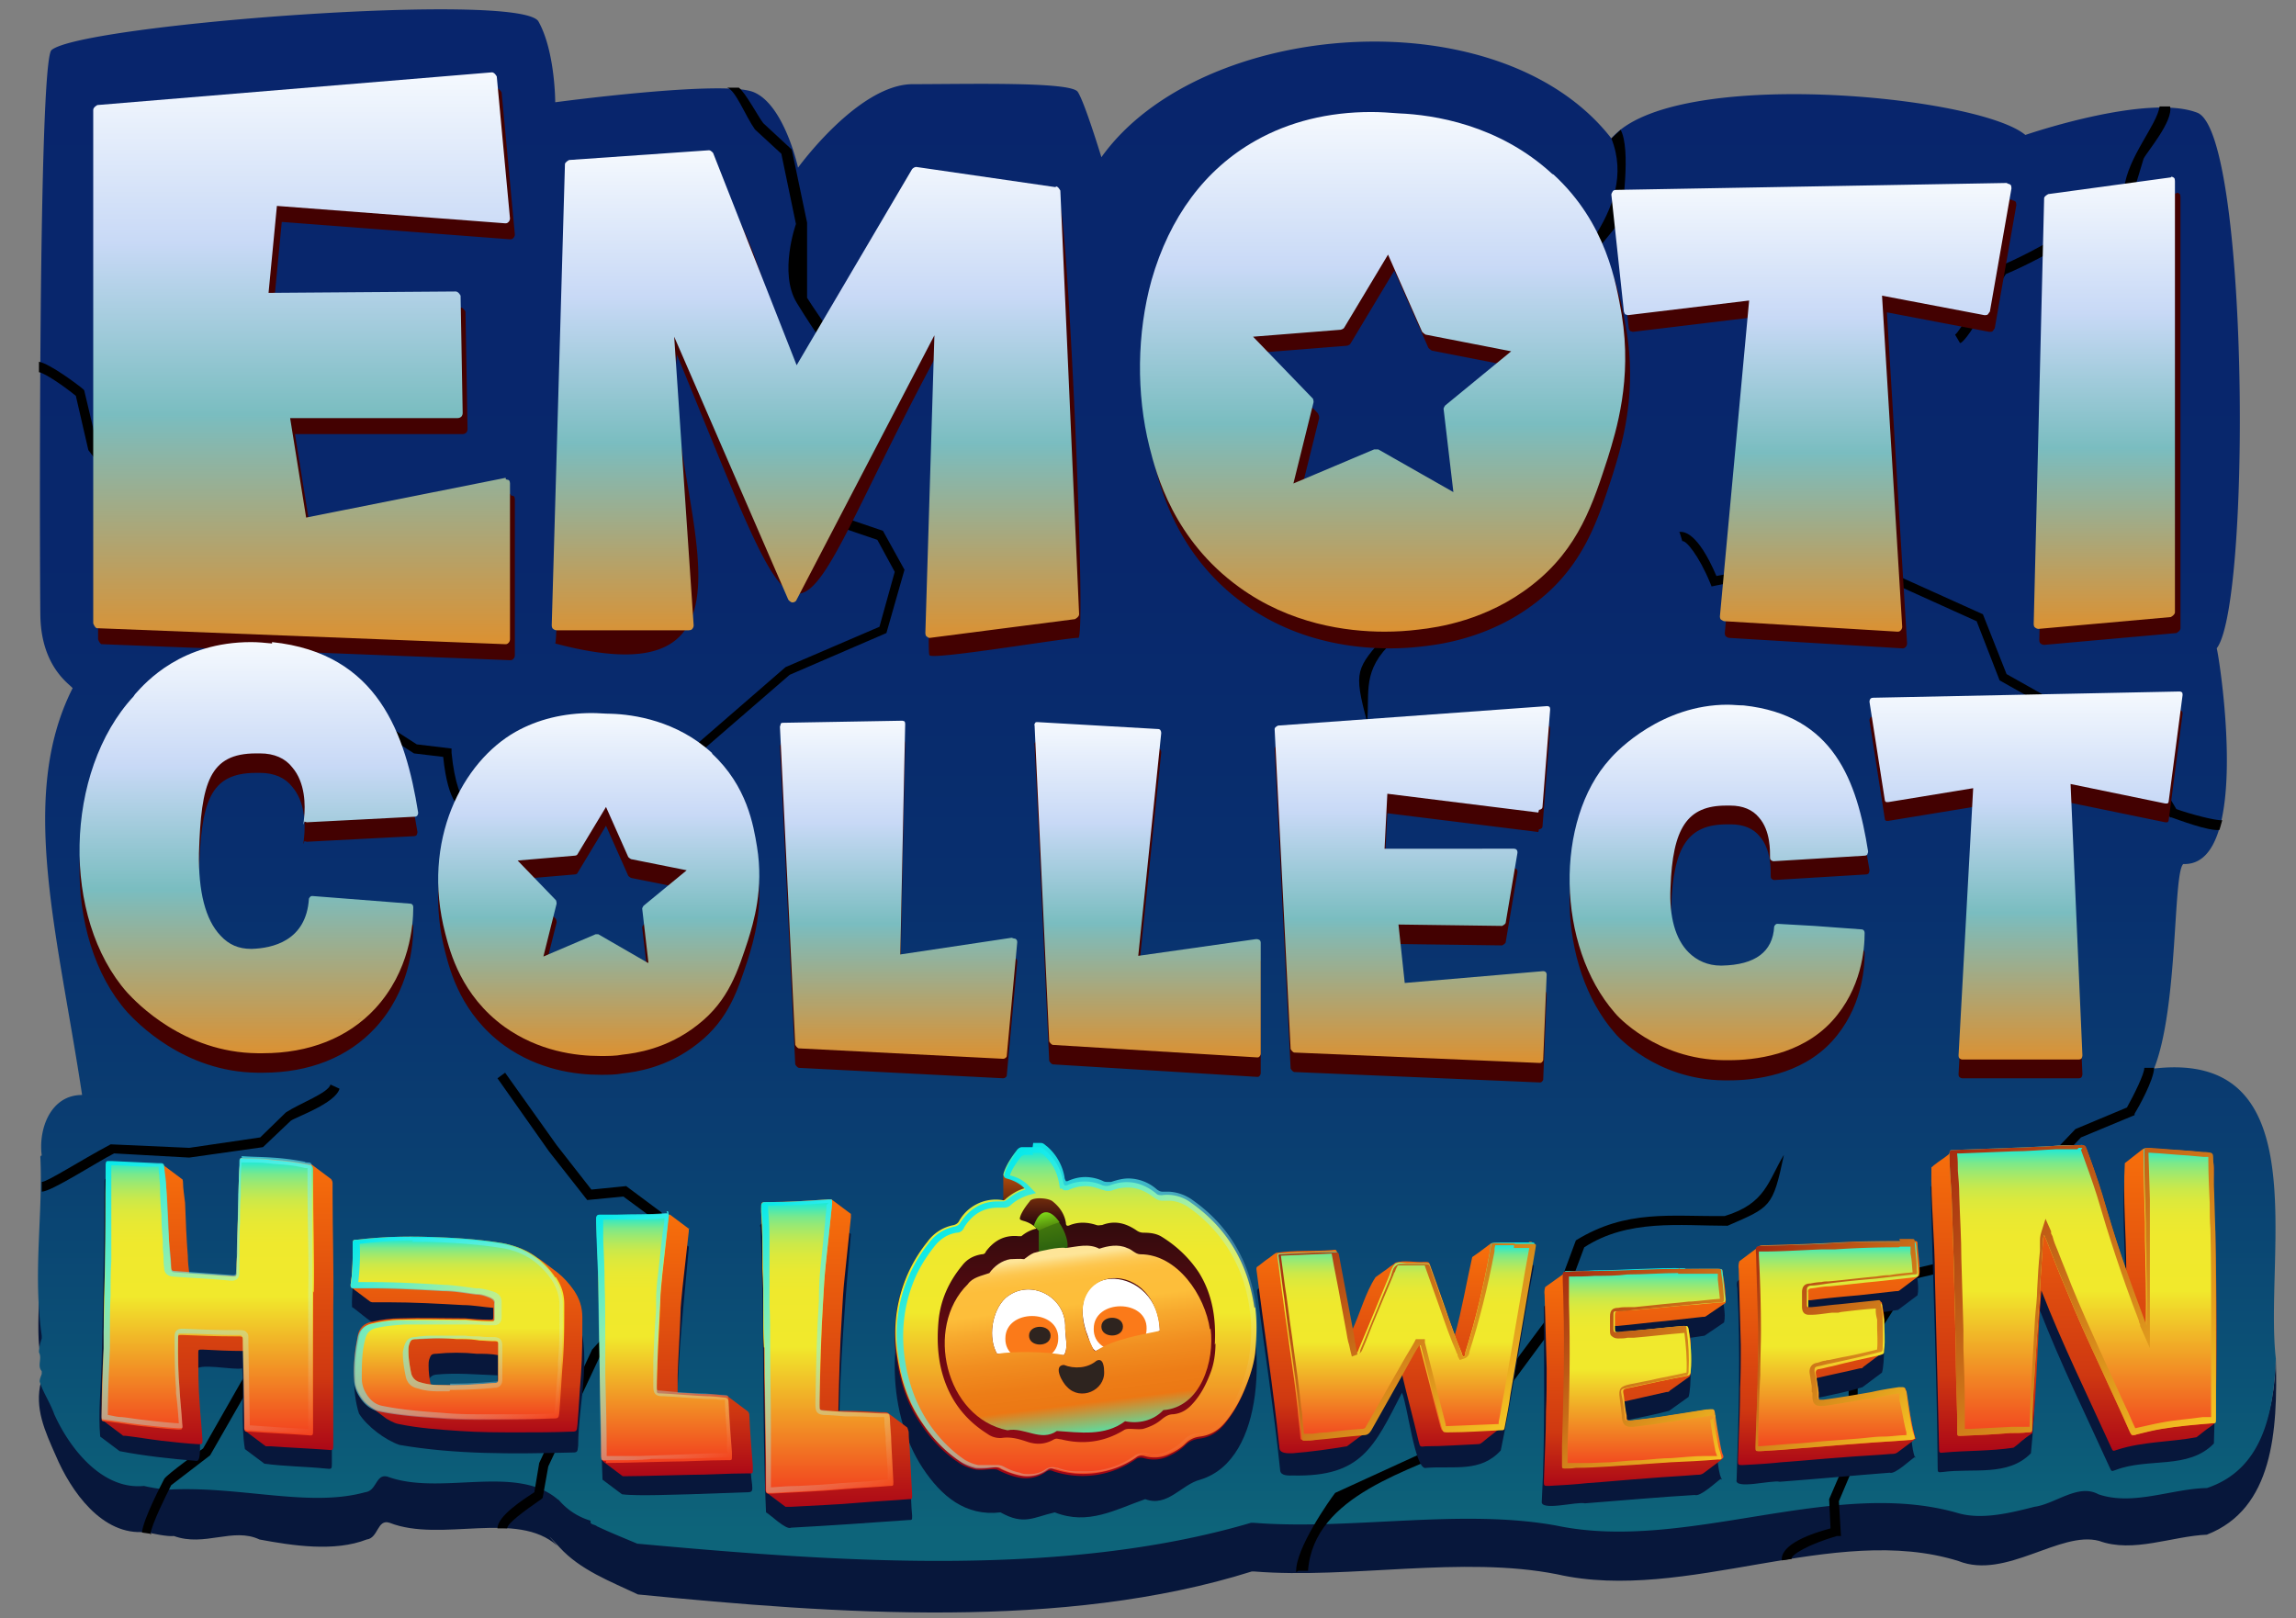
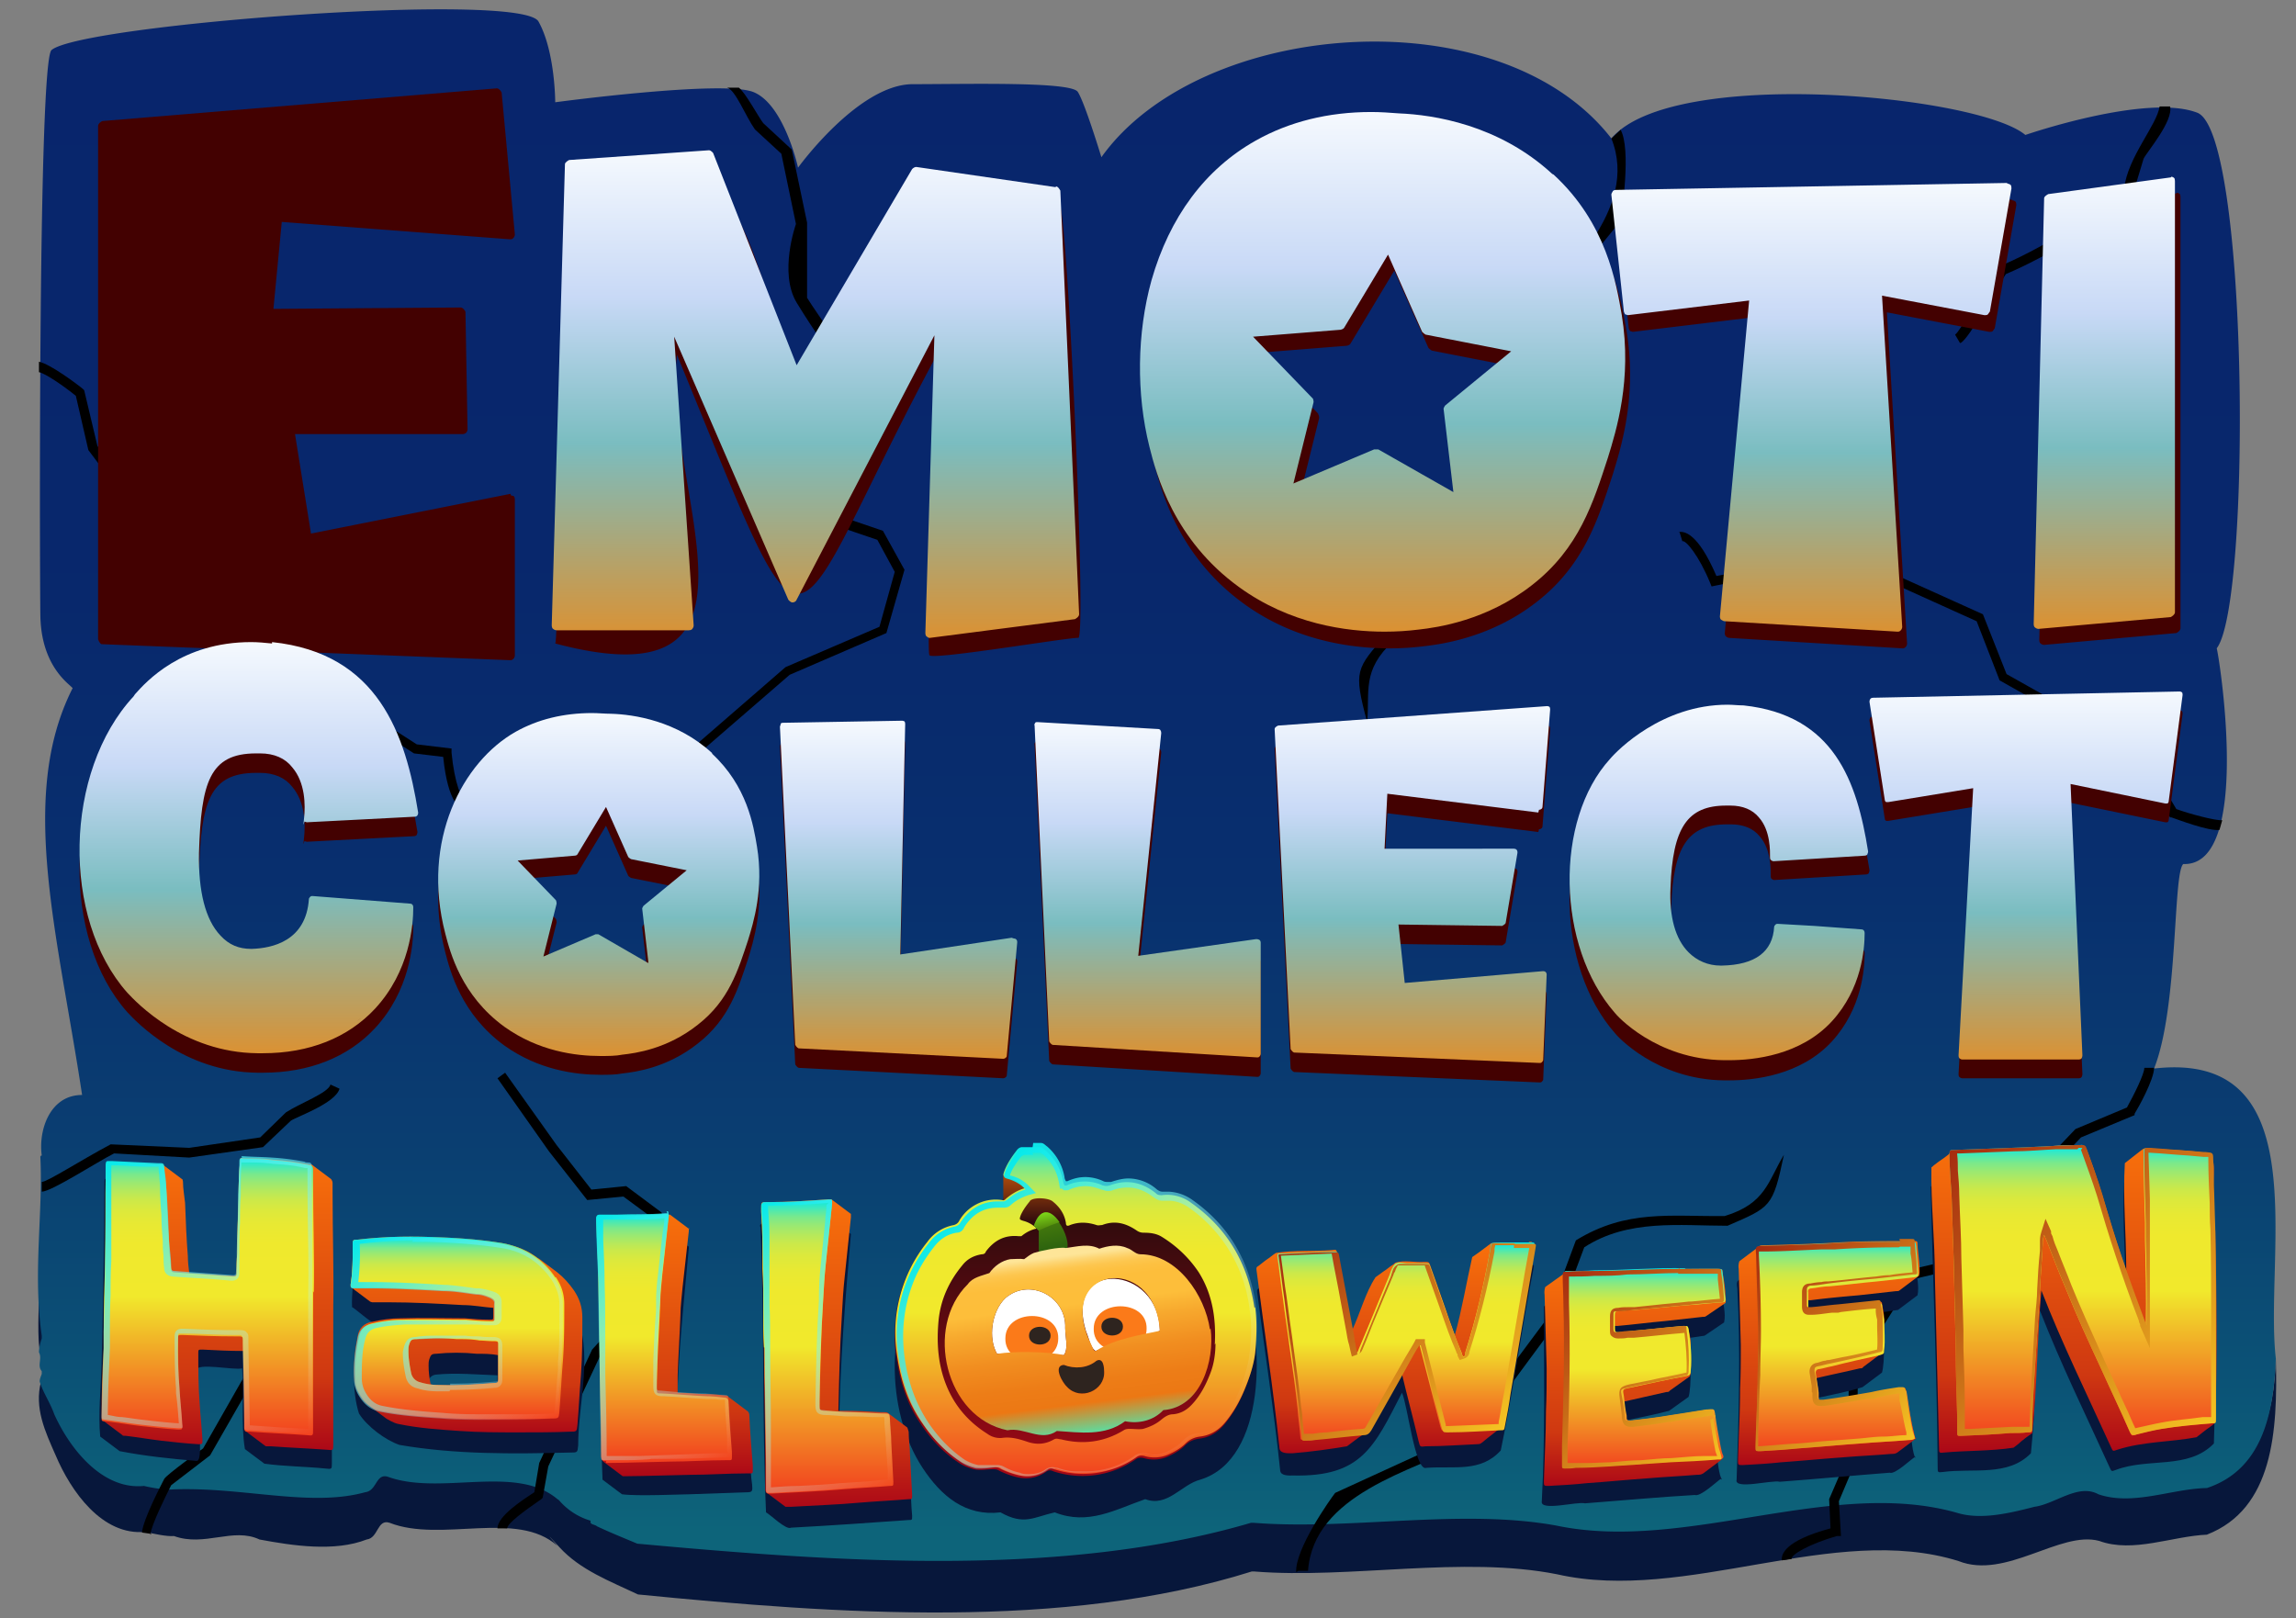
<svg xmlns="http://www.w3.org/2000/svg" xmlns:xlink="http://www.w3.org/1999/xlink" viewBox="0 0 33 23.26">
  <rect x="0" y="0" width="33" height="23.26" fill="#808080" stroke="none" />
  <defs>
    <linearGradient id="linear-gradient" x1="16.63" y1="22.44" x2="16.63" y2=".13" gradientUnits="userSpaceOnUse">
      <stop offset=".02" stop-color="#0d647a" />
      <stop offset=".12" stop-color="#0b5276" />
      <stop offset=".27" stop-color="#0a3e71" />
      <stop offset=".44" stop-color="#082f6e" />
      <stop offset=".65" stop-color="#08276c" />
      <stop offset="1" stop-color="#08256c" />
    </linearGradient>
    <linearGradient id="linear-gradient-2" x1="29.81" y1="16.46" x2="29.81" y2="20.87" gradientUnits="userSpaceOnUse">
      <stop offset="0" stop-color="#f8700b" />
      <stop offset=".75" stop-color="#cf3811" />
      <stop offset="1" stop-color="#ac0817" />
    </linearGradient>
    <linearGradient id="linear-gradient-3" x1="15.47" y1="16.5" x2="15.47" y2="21.58" gradientUnits="userSpaceOnUse">
      <stop offset="0" stop-color="#f8700b" />
      <stop offset=".21" stop-color="#310b0d" />
      <stop offset="1" stop-color="#ac0817" />
    </linearGradient>
    <linearGradient id="linear-gradient-4" x1="26.26" y1="17.85" x2="26.26" y2="21.07" xlink:href="#linear-gradient-2" />
    <linearGradient id="linear-gradient-5" x1="23.48" y1="18.24" x2="23.48" y2="21.37" xlink:href="#linear-gradient-2" />
    <linearGradient id="linear-gradient-6" x1="20.06" y1="17.87" x2="20.06" y2="20.91" xlink:href="#linear-gradient-2" />
    <linearGradient id="linear-gradient-7" x1="12.03" y1="17.24" x2="12.03" y2="21.68" xlink:href="#linear-gradient-2" />
    <linearGradient id="linear-gradient-8" x1="9.7" y1="17.44" x2="9.7" y2="21.21" xlink:href="#linear-gradient-2" />
    <linearGradient id="linear-gradient-9" x1="6.71" y1="17.78" x2="6.71" y2="20.62" xlink:href="#linear-gradient-2" />
    <linearGradient id="linear-gradient-10" x1="3.12" y1="16.64" x2="3.12" y2="20.84" xlink:href="#linear-gradient-2" />
    <linearGradient id="linear-gradient-11" x1="29.94" y1="16.46" x2="29.94" y2="20.66" gradientUnits="userSpaceOnUse">
      <stop offset="0" stop-color="#06e9ea" />
      <stop offset=".02" stop-color="#2be9cc" />
      <stop offset=".04" stop-color="#54e9aa" />
      <stop offset=".06" stop-color="#79e98c" />
      <stop offset=".09" stop-color="#9ae972" />
      <stop offset=".12" stop-color="#b5e95c" />
      <stop offset=".15" stop-color="#cbe94a" />
      <stop offset=".19" stop-color="#dce93c" />
      <stop offset=".24" stop-color="#e8e933" />
      <stop offset=".31" stop-color="#efe92d" />
      <stop offset=".5" stop-color="#f1e92c" />
      <stop offset="1" stop-color="#f2411f" />
    </linearGradient>
    <linearGradient id="linear-gradient-12" x1="2.98" y1="16.64" x2="2.98" y2="20.63" xlink:href="#linear-gradient-11" />
    <linearGradient id="linear-gradient-13" x1="15.47" y1="16.5" x2="15.47" y2="21.23" xlink:href="#linear-gradient-11" />
    <linearGradient id="linear-gradient-14" x1="20.2" y1="17.87" x2="20.2" y2="20.71" xlink:href="#linear-gradient-11" />
    <linearGradient id="linear-gradient-15" x1="6.57" y1="17.78" x2="6.57" y2="20.4" xlink:href="#linear-gradient-11" />
    <linearGradient id="linear-gradient-16" x1="26.4" y1="17.85" x2="26.4" y2="20.86" xlink:href="#linear-gradient-11" />
    <linearGradient id="linear-gradient-17" x1="23.62" y1="18.24" x2="23.62" y2="21.12" xlink:href="#linear-gradient-11" />
    <linearGradient id="linear-gradient-18" x1="11.88" y1="17.24" x2="11.88" y2="21.47" xlink:href="#linear-gradient-11" />
    <linearGradient id="linear-gradient-19" x1="9.56" y1="17.44" x2="9.56" y2="21" xlink:href="#linear-gradient-11" />
    <linearGradient id="linear-gradient-20" x1="27.97" y1="16.62" x2="31.82" y2="20.47" gradientUnits="userSpaceOnUse">
      <stop offset="0" stop-color="#a62c10" />
      <stop offset="1" stop-color="#f5c322" />
    </linearGradient>
    <linearGradient id="linear-gradient-21" x1="18.73" y1="17.65" x2="21.61" y2="20.52" xlink:href="#linear-gradient-20" />
    <linearGradient id="linear-gradient-22" x1="25.1" y1="18.08" x2="27.61" y2="20.59" xlink:href="#linear-gradient-20" />
    <linearGradient id="linear-gradient-23" x1="22.34" y1="18.42" x2="24.83" y2="20.9" xlink:href="#linear-gradient-20" />
    <linearGradient id="linear-gradient-24" x1="1.32" y1="16.91" x2="4.76" y2="20.35" gradientUnits="userSpaceOnUse">
      <stop offset="0" stop-color="#06e9ea" />
      <stop offset="1" stop-color="#fff" stop-opacity="0" />
    </linearGradient>
    <linearGradient id="linear-gradient-25" x1="13.73" y1="17.43" x2="17.18" y2="20.88" xlink:href="#linear-gradient-24" />
    <linearGradient id="linear-gradient-26" x1="5.15" y1="17.78" x2="7.88" y2="20.51" xlink:href="#linear-gradient-24" />
    <linearGradient id="linear-gradient-27" x1="10.18" y1="18.06" x2="13.15" y2="21.02" xlink:href="#linear-gradient-24" />
    <linearGradient id="linear-gradient-28" x1="7.99" y1="18.07" x2="10.69" y2="20.77" xlink:href="#linear-gradient-24" />
    <linearGradient id="linear-gradient-29" x1="15.04" y1="17.43" x2="15.15" y2="18.02" gradientUnits="userSpaceOnUse">
      <stop offset="0" stop-color="#4e830b" />
      <stop offset="1" stop-color="#285e0f" />
    </linearGradient>
    <linearGradient id="linear-gradient-30" x1="15.01" y1="17.43" x2="15.06" y2="17.67" gradientUnits="userSpaceOnUse">
      <stop offset="0" stop-color="#7ed719" />
      <stop offset="1" stop-color="#4e830b" />
    </linearGradient>
    <linearGradient id="linear-gradient-31" x1="15.31" y1="17.93" x2="15.65" y2="20.66" gradientUnits="userSpaceOnUse">
      <stop offset=".04" stop-color="#fee598" />
      <stop offset=".05" stop-color="#fde18f" />
      <stop offset=".07" stop-color="#fdd675" />
      <stop offset=".09" stop-color="#fdcd5f" />
      <stop offset=".11" stop-color="#fdc64e" />
      <stop offset=".14" stop-color="#fdc142" />
      <stop offset=".18" stop-color="#fdbe3b" />
      <stop offset=".3" stop-color="#fdbe3a" />
      <stop offset=".4" stop-color="#f7a92e" />
      <stop offset=".56" stop-color="#f18e20" />
      <stop offset=".71" stop-color="#ed7d17" />
      <stop offset=".82" stop-color="#ec7814" />
      <stop offset="1" stop-color="#4ae9b2" />
    </linearGradient>
    <linearGradient id="linear-gradient-32" x1="4.33" y1="1.03" x2="4.33" y2="9.24" gradientUnits="userSpaceOnUse">
      <stop offset="0" stop-color="#f5f9fe" />
      <stop offset=".3" stop-color="#c8d9f6" />
      <stop offset=".6" stop-color="#7abdc0" />
      <stop offset="1" stop-color="#db9132" />
    </linearGradient>
    <linearGradient id="linear-gradient-33" x1="11.7" y1="2.17" x2="11.7" y2="9.18" xlink:href="#linear-gradient-32" />
    <linearGradient id="linear-gradient-34" x1="30.25" y1="2.55" x2="30.25" y2="9.04" xlink:href="#linear-gradient-32" />
    <linearGradient id="linear-gradient-35" x1="19.86" y1="1.62" x2="19.86" y2="9.08" xlink:href="#linear-gradient-32" />
    <linearGradient id="linear-gradient-36" x1="26.04" y1="2.63" x2="26.04" y2="9.09" xlink:href="#linear-gradient-32" />
    <linearGradient id="linear-gradient-37" x1="8.62" y1="10.24" x2="8.62" y2="15.17" xlink:href="#linear-gradient-32" />
    <linearGradient id="linear-gradient-38" x1="12.89" y1="10.37" x2="12.89" y2="15.22" xlink:href="#linear-gradient-32" />
    <linearGradient id="linear-gradient-39" x1="16.47" y1="10.38" x2="16.47" y2="15.2" xlink:href="#linear-gradient-32" />
    <linearGradient id="linear-gradient-40" x1="20.31" y1="10.14" x2="20.31" y2="15.26" xlink:href="#linear-gradient-32" />
    <linearGradient id="linear-gradient-41" x1="24.71" y1="10.14" x2="24.71" y2="15.26" xlink:href="#linear-gradient-32" />
    <linearGradient id="linear-gradient-42" x1="3.57" y1="9.24" x2="3.57" y2="15.15" xlink:href="#linear-gradient-32" />
    <linearGradient id="linear-gradient-43" x1="29.13" y1="9.94" x2="29.13" y2="15.24" xlink:href="#linear-gradient-32" />
    <style>.cls-1{fill:#07173b}.cls-1,.cls-37,.cls-38,.cls-39,.cls-40,.cls-49{stroke-width:0}.cls-37{fill:#2e241f}.cls-38{fill:#000}.cls-39{fill:#430101}.cls-40{fill:#fb7a19}.cls-49{fill:#fff}</style>
  </defs>
  <g id="Layer_5">
    <path class="cls-1" d="M.74 19.27c-.02.06-.15.1-.16.17-.05-.15-.02-.69-.02-.87.06.1.06.5.13.6 0 .01.04.09.04.1ZM32.69 18.11v.12V18v.11ZM31.73 22.06c-.51.02-1.07.27-1.56.09-.56-.15-1.34.56-2.02.29-1.79-.56-3.92.61-5.77.19-1.36-.27-2.97.07-4.35-.04h-.04c-2.7.85-5.97.61-8.82.33-.4-.19-.83-.35-1.13-.68s-.02-.01-.03-.02c-.58-.52-1.67-.04-2.41-.33-.18-.06-.16.22-.33.24-.46.18-1.06.09-1.54 0-.38-.18-.79.11-1.23-.05-.09.01-.29-.03-.41-.06-.62.06-1.07-.58-1.29-1.1-.15-.34-.31-.68-.21-1.06.05.17.15-.76.21-.6l.2.93c.23.5.49.15 1.09.1.12.03.32.07.41.05 1.02-.04 1.98.26 2.77.04.17-.02.15-.28.33-.22.75.27 1.82-.18 2.42.31v1.07s.01.02.02.02v-1.07c.11.14.94.55 1.13.63 2.85.26 10.1-.26 10.11-.26 1.39.1 1.73-.26 3.1 0 1.86.39 3.96-.7 5.77-.18.34.1.76 0 1.1-.09.3-.04.63-.34.92-.18.5.17 1.01.92 1.52.91.78-.26 1-.96 1.02-1.8.03 1.06-.04 2.17-.99 2.54Z" />
    <path d="M32.71 19.52c-.03.83-.21 1.61-.99 1.87-.51.01-1.06.26-1.56.09-.29-.16-.62.14-.92.18-.35.09-.76.19-1.1.09-1.8-.52-3.91.57-5.77.18-1.37-.25-2.96.07-4.35-.04h-.04c-2.72.8-5.97.56-8.82.3-.19-.08-.39-.16-.58-.25-.03-.03-.11-.02-.09-.08a.95.95 0 0 1-.46-.3s-.02-.01-.03-.02c-.6-.49-1.67-.04-2.42-.31-.18-.06-.16.2-.33.22-.79.22-1.76-.08-2.77-.04-.09.01-.29-.02-.41-.05-.59.06-1.06-.52-1.29-1.03-.06-.17-.16-.31-.21-.47 0-.04.02-.08.03-.11v-.04c-.07-.08.01-.18-.04-.27 0-.07.02-.14.04-.2v-.04c-.13-.91.02-1.75-.02-2.57 0-.01.01-.02.02-.02-.05-.37.12-.87.58-.87-.35-2.32-.92-4.29-.14-5.84.05-.02-.45-.24-.46-1.06S.55.89.74.72c.43-.37 6.76-.85 7-.41.24.43.24 1.16.24 1.16s2.38-.32 2.84-.15c.45.17.65 1.09.65 1.09s.86-1.19 1.64-1.2c.79 0 2.28-.04 2.38.11.1.15.34.94.34.94 1.42-1.99 5.73-2.33 7.33-.27.88-1.04 5.27-.62 5.95-.05 0 0 1.74-.6 2.47-.32.74.28.78 7.05.28 7.7.02.02.53 3.14-.48 3.1-.15.13-.07 2.06-.42 2.94 2.36-.27 1.58 2.66 1.75 4.17Z" style="fill:url(#linear-gradient);stroke-width:0" />
    <path class="cls-38" d="m28.17 4.93-.07-.12c.07-.04.34-.55.61-.97.6-.25 1.33-.69 1.82-1.13.05-.45.47-.91.51-1.18h.15c.05.21-.33.65-.38.75l-.16.53c-.49.43-1.23.88-1.82 1.13-.15.22-.52.92-.65.99ZM18.63 22.6c-.02-.33.49-1.05.56-1.14l1.79-.82 1.25-1.68.42-1.13c.73-.45 1.36-.34 2.14-.35.59-.18.62-.5.85-.88-.16.76-.19.75-.81 1.02-.69 0-1.43-.1-2.06.31l-.41 1.1-1.27 1.72c-.79.39-2.21.73-2.29 1.83h-.14ZM.6 17.14v-.15c.08 0 .54-.3.99-.54h.01l1.12.05 1.02-.15.37-.36c.2-.13.61-.28.64-.4l.13.06c-.06.21-.61.4-.7.46l-.4.38-1.06.15-1.08-.06c-.24.12-.9.55-1.04.55ZM2.18 22.05l-.14-.02c.02-.2.29-.71.32-.77s.56-.44.56-.44l.61-1.07.12.07-.63 1.1-.56.43c-.08.16-.28.56-.3.71ZM7.3 21.97h-.15c0-.18.38-.42.53-.52l.07-.42.76-1.63.99-1.08-.12-.81-.42-.31-.52.05-.55-.7-.74-1.05.11-.08.74 1.04.5.64.5-.05.51.38.14.93-1.02 1.12-.75 1.6-.08.45-.02.02c-.26.18-.49.35-.49.42ZM25.61 22.43c-.01-.08.03-.28.7-.46l-.02-.42.28-.65v-1.31l.84-1.33.9-.21.89-1.16.63-.66.74-.31c.1-.18.25-.48.25-.57h.14c0 .17-.23.58-.28.66v.02l-.77.32-.61.64-.92 1.19-.89.21-.79 1.25v1.3l-.27.64.03.5h-.06c-.41.12-.66.27-.65.33l-.14.02Z" />
    <path class="cls-1" d="M31.83 17.97c-.12-1.24.35-1.1-.94-1.18-.16 0-.23.14-.36.21-.03.5.02 1.03.02 1.54-.21-.58-.35-1.17-.57-1.74-.19-.14-.79.02-1.07 0-.4.04-.85-.07-1.16.26.03 1.34.09 2.69.1 4.04 0 .06 0 .07.07.06.44-.06.94.07 1.27-.27.07-.67.07-1.37.13-2.05.3.77.66 1.5 1 2.25.03.07.03.06.09.04.47-.18 1.04 0 1.41-.38.03-.91.02-1.85 0-2.76ZM17.87 18.5c-.23-.52-.66-1.03-1.26-1.06-.23-.23-.49-.13-.76-.12-.18-.09-.36-.06-.55 0-.1-.65-.75-.8-.88-.09v.2c0 .04-.01.09 0 .12-.28-.02-.5.07-.65.31-.15.1-.34.11-.44.28-.62.78-.61 2.14-.07 2.96.27.41.62.7 1.12.64.34.19.47.07.78 0 .48.19.87-.04 1.3-.19.32.12.52-.21.79-.28.96-.29.93-2.02.62-2.79Zm-.47 1.52c-.13.4-.32.55-.7.67-.15.16-.36.12-.54.14-.31.22-.65.16-.99.13-.24.17-.49-.07-.75-.02-.87-.21-1.21-1.49-.57-2.13.08-.13.23-.13.34-.2.12-.16.27-.24.47-.22.09-.01.16-.11.26-.12-.02-.02-.05-.04-.07-.06.48-.14.42.37.55.36.16-.08.31.01.46 0 .18-.07.34-.03.5.08.76.06 1.3 1 1.04 1.71ZM27.53 20.96c-.08-.13-.06-.8-.22-.72-.36.06-.72.13-1.08.18-.16.04-.08-.22-.13-.32.22-.05.45-.09.67-.16l.28-.21c.04-.14.05-.64-.05-.73-.32.03-.64.07-.97.1-.08.02-.05-.07-.05-.12.43-.06.87-.08 1.3-.15l.28-.21c.03-.13-.02-.3-.02-.44 0-.06 0-.06-.06-.06-.36 0-.72 0-1.08.02-.37.03-.78.01-1.14.06l-.28.21c-.02.02-.02.05-.01.11.05.92.02 1.83-.01 2.75-.04.15.51 0 .62.03.53-.04 1.06-.09 1.58-.13.08.03.31-.2.37-.23ZM24.75 21.27c-.09-.13-.06-.77-.22-.71-.36.06-.72.13-1.08.18-.16.04-.09-.22-.13-.31.22-.05.45-.09.67-.15l.28-.2c.04-.14.05-.63-.05-.71-.32.03-.64.07-.97.1-.08.02-.05-.07-.05-.12.43-.05.87-.08 1.3-.15l.28-.19c.03-.13-.02-.29-.03-.43 0-.05 0-.06-.06-.06-.36 0-.72 0-1.08.02-.37.03-.78-.01-1.14.04l-.28.2c0 .92.02 1.87-.03 2.8-.03.15.51 0 .62.03.53-.04 1.06-.09 1.58-.12.08.03.31-.19.37-.23ZM22 18.16c-.32-.02-.62-.03-.84.22-.08.35-.15.77-.25 1.12-.11-.19-.28-1.05-.44-1.05-.65-.14-.84.5-1.03.99-.07-.18-.14-1.2-.29-1.16-.36.04-.76-.07-1.03.22-.03.03-.06.02-.05.08.11.87.24 1.69.33 2.56.01.08.13.07.19.07.98.02 1.16-.41 1.56-1.19.08.17.19 1.14.35 1.08.4-.03.78.07 1.07-.25.18-.86.3-1.75.47-2.61.01-.06.01-.06-.05-.06Z" />
    <path class="cls-1" d="M12.23 17.74c-.08.93-.16 1.88-.17 2.83.23.02.48 0 .7.04l.28.21c.06.31.04.65.07.97 0 .06 0 .06-.05.06-.56.04-1.13.08-1.69.11-.07.04-.3-.19-.36-.22-.06-1.36-.02-2.73-.08-4.1-.09-.15.82-.06.97-.12.02-.04.3.21.32.21ZM9.9 17.94c-.07.78-.16 1.58-.17 2.37.43.05.67-.07 1.01.26.06.24.03.52.07.77 0 .05.02.11-.05.11l-.85.03c-.11 0-.75.03-.97 0l-.28-.21c-.05-1.15-.02-2.33-.08-3.49 0-.03.01-.05.05-.05.31 0 .63 0 .94-.02.04-.03.3.2.33.21ZM7.75 18.38c-.15-.31-2.63-.46-2.67-.19.01.2-.03.41-.02.6.02 0 .29.24.31.22.58.02 1.17.02 1.74.09-.01.06.03.19-.06.17-.56-.02-1.13-.06-1.69.03-.35.1-.29.75-.2 1.02.12.19.38.38.58.45.81.14 1.64.13 2.46.11.1 0 .1 0 .11-.1 0-.63.23-1.35-.05-1.93-.11-.19-.35-.34-.52-.47Zm-.59 1.49c-.02.09.05.26-.05.3-.31.02-.62.05-.93.02-.01-.13-.1-.4.08-.43.3-.03.6 0 .89.01v.11ZM2.62 17.23c.08.44.05.9.09 1.35.17-.02.58.11.67 0 .02-.54.03-1.07.05-1.61 0-.12.38-.02.48-.04.35.02.55.04.82.29.07.59.03 1.33.04 1.82v1.99c0 .09 0 .09-.09.08-.29-.03-.59-.03-.88-.07l-.28-.21c-.06-.36-.01-.78-.04-1.16-.12.03-.66-.09-.66.03-.06.21.15 1.34 0 1.3-.36-.03-.74-.07-1.1-.14l-.28-.21c-.03-.33.01-.69.02-1.03.02-.86.04-1.72.04-2.59 0-.1 0-.09.09-.09.23.01.46.02.7.04.01-.03.3.22.31.22Z" />
    <path d="M31.83 17.69c-.12-1.24.35-1.1-.94-1.18-.08-.01-.08 0-.12.03-.03.02-.06.05-.09.07l-.14.11c-.03.5.02 1.03.02 1.54-.21-.58-.35-1.17-.57-1.74-.19-.14-.79.02-1.07 0-.29.02-.6 0-.88.05-.01 0-.03.02-.04.03-.06.05-.13.09-.19.14-.02.01-.03.03-.05.04-.01.51.05 1.05.05 1.57l.06 2.47c0 .06 0 .07.07.06.33-.03.68-.02 1-.07.04-.03.08-.06.11-.09.05-.04.1-.08.16-.12.07-.67.07-1.37.13-2.05.3.77.66 1.5 1 2.25.03.07.03.06.09.04.37-.12.77-.11 1.14-.18l.14-.11c.04-.03.09-.06.13-.1.03-.91.02-1.85 0-2.76Z" style="fill:url(#linear-gradient-2);stroke-width:0" />
    <path d="M14.42 16.9v.37h-.03a.605.605 0 0 0-.62.31c-.02.03-.04.04-.07.05a.6.6 0 0 0-.38.24c-.12.15-.21.31-.29.48-.12.27-.17.56-.17.85 0 .1 0 .19.02.29.05.36.15.69.36.99.14.21.32.4.53.54.07.05.15.08.23.1.09.02.18 0 .27 0 .03 0 .06 0 .09.02.08.04.16.07.24.09.15.04.3.02.43-.07.04-.03.07-.03.11-.01a1.344 1.344 0 0 0 1.18-.17c.04-.03.08-.03.12-.02a.5.5 0 0 0 .34-.02c.09-.04.18-.09.25-.16.06-.06.13-.09.21-.1.16-.02.28-.1.38-.23.12-.15.21-.32.28-.5.06-.15.11-.31.13-.47.01-.11.02-.22.02-.33 0-.11 0-.22-.02-.33-.03-.2-.08-.4-.16-.59-.16-.38-.41-.68-.75-.92a.572.572 0 0 0-.42-.11c-.04 0-.06 0-.09-.03-.2-.16-.42-.2-.66-.11a.17.17 0 0 1-.1 0 .629.629 0 0 0-.52 0h-.03c-.01-.02-.02-.04-.02-.06a.754.754 0 0 0-.25-.44c-.03-.02-.05-.05-.09-.05h-.25c-.03 0-.06.02-.08.05-.07.09-.13.18-.17.28-.01.03-.02.05-.02.07" style="fill:url(#linear-gradient-3);stroke-width:0" />
    <path d="m27.53 20.68-.03-.11a8.96 8.96 0 0 1-.1-.55c-.01-.08-.02-.08-.09-.07-.13.02-.26.04-.39.07-.23.04-.46.08-.69.11-.09.01-.09 0-.1-.08v-.06c0-.06-.02-.12-.02-.18.21-.05.41-.09.62-.14.02 0 .04 0 .05-.02l.28-.21s.02-.02.02-.06c.01-.14 0-.29 0-.43 0-.07-.02-.14-.03-.21 0-.02-.01-.03-.04-.03l-.58.06c-.13.01-.26.03-.39.04-.05 0-.05 0-.05-.05v-.07h.04c.23-.03.45-.05.68-.07l.54-.06c.02 0 .04 0 .05-.01l.28-.21s.01-.02.01-.06c0-.13-.02-.25-.03-.38 0-.06 0-.06-.06-.06-.36 0-.72 0-1.08.02-.34.02-.68.03-1.03.04-.06 0-.1 0-.11.02l-.28.21s-.02.05-.01.11l.03 1.09c0 .21 0 .42-.01.63 0 .34-.02.69-.03 1.03 0 .07 0 .07.07.07.19-.01.37-.02.55-.04.29-.02.59-.05.88-.07.23-.02.47-.03.7-.05.03 0 .06 0 .09-.02l.28-.21Z" style="fill:url(#linear-gradient-4);stroke-width:0" />
    <path d="m24.75 20.98-.03-.1c-.04-.18-.07-.36-.1-.53-.01-.08-.02-.08-.09-.07-.13.02-.26.04-.39.07-.23.04-.46.08-.69.11-.09.01-.09 0-.1-.07v-.06c0-.06-.02-.12-.02-.18.21-.05.41-.09.62-.14.02 0 .04 0 .05-.02l.28-.2s.02-.02.02-.06c.01-.14 0-.28 0-.42 0-.07-.02-.14-.03-.2 0-.02-.01-.03-.04-.03l-.58.06c-.13.01-.26.03-.39.04-.05 0-.05 0-.05-.05v-.07h.04c.23-.02.45-.05.68-.07l.54-.06c.02 0 .04 0 .05-.01l.28-.19s.01-.04 0-.08c0-.12-.02-.23-.04-.35 0-.05 0-.06-.06-.06-.36 0-.72 0-1.08.02-.34.02-.68.01-1.02.02-.06 0-.1 0-.11.02l-.28.2s-.02.05-.01.11l.03 1.06c0 .2 0 .41-.01.61 0 .34-.02.67-.03 1.01 0 .07 0 .07.07.07.19-.01.37-.02.55-.04.29-.02.59-.05.88-.07.23-.02.47-.03.7-.05.03 0 .06 0 .09-.02l.28-.21Z" style="fill:url(#linear-gradient-5);stroke-width:0" />
    <path d="M22 17.87c-.16 0-.43-.02-.56 0 0 0-.01 0-.02.01-.05.04-.11.08-.16.12l-.1.07c-.08.35-.15.77-.25 1.12-.12-.33-.23-.66-.35-.99-.02-.06-.02-.06-.09-.06-.13.01-.29-.03-.41.01-.01 0-.02.02-.04.03-.05.03-.09.07-.14.1l-.11.08c-.15.23-.22.52-.34.77l-.21-1.1c-.01-.07-.01-.07-.08-.06-.26.02-.54 0-.8.04-.05.03-.09.07-.14.1-.03.02-.06.05-.09.07-.03.03-.06.02-.05.08.11.87.24 1.69.33 2.56.01.08.13.07.19.07.26-.02.54-.06.78-.1.05-.04.11-.08.16-.12l.1-.07c.2-.27.34-.6.52-.89.08.34.17.67.25 1.01.02.08.02.08.1.07.25 0 .5-.02.74-.03.05 0 .05-.01.08-.03.02-.02.04-.03.06-.05l.14-.11c.02-.01.03-.02.05-.04.05-.16.06-.35.1-.52l.36-2.1c.01-.06.01-.06-.05-.06Z" style="fill:url(#linear-gradient-6);stroke-width:0" />
    <path d="M12.23 17.46v.04l-.09.86c-.02.18-.03.36-.04.55-.03.46-.04.92-.05 1.37h.08c.18 0 .36.01.54.02h.03c.03 0 .05 0 .06.01l.28.21s.01.02.02.06c0 .12.02.23.02.35l.03.56c0 .06 0 .06-.05.06-.23.02-.47.03-.7.05-.33.03-.66.04-.99.06h-.08l-.28-.21s-.01-.02-.01-.03v-.38c0-.56-.02-1.12-.02-1.68-.02-.38 0-.75-.02-1.13 0-.27 0-.55-.02-.82v-.05c0-.08 0-.08.08-.08.3 0 .6-.02.89-.04h.04l.28.21Z" style="fill:url(#linear-gradient-7);stroke-width:0" />
    <path d="M9.9 17.65v.05l-.09.81c-.01.13-.03.26-.03.39-.01.29-.03.58-.04.87v.25c.14 0 .28.02.42.02.09 0 .18.01.27.02.02 0 .03 0 .04.02l.28.21s.02.02.02.05c.01.24.03.48.05.73v.05c0 .06 0 .06-.05.06h-.05c-.26 0-.53.02-.79.02-.09 0-.7.02-.92.02h-.06l-.28-.21s-.01-.02-.01-.06c0-.39-.01-.78-.02-1.17 0-.44-.01-.88-.02-1.32 0-.29-.02-.59-.03-.88v-.05c0-.03.01-.05.05-.05h.25c.23 0 .46 0 .69-.02h.05l.28.21Z" style="fill:url(#linear-gradient-8);stroke-width:0" />
    <path d="M7.75 18.1c-.15-.12-.32-.19-.53-.23-.36-.06-.72-.08-1.08-.09-.33-.01-.67 0-1 .04-.07 0-.07 0-.07.08 0 .19 0 .38-.03.56v.04l.28.21s.02.01.03.01h.23c.36 0 .72.02 1.07.04.15 0 .3.03.44.04v.12c0 .05 0 .05-.06.05-.12 0-.23-.01-.35-.02-.31 0-.62-.01-.92 0-.14 0-.28.02-.41.05-.12.02-.19.09-.21.21-.04.2-.06.39-.05.59 0 .08.02.15.06.22.03.06.07.12.12.16l.28.21s.11.07.18.08c.29.06.58.08.88.1.28.02.57.02.85.02.24 0 .49 0 .73-.01.1 0 .1 0 .11-.1.02-.24.03-.48.05-.72.02-.27.02-.55.02-.82 0-.15-.04-.27-.12-.39-.07-.1-.15-.19-.24-.26l-.28-.21Zm-.59 1.49v.24c0 .03 0 .05-.05.05-.26.02-.52.04-.78.03-.05 0-.1 0-.14-.01-.02-.09-.03-.18-.03-.27 0-.03 0-.06.01-.09.02-.06.03-.08.1-.08.19-.02.39-.02.58 0 .1 0 .21 0 .31.02v.11Z" style="fill:url(#linear-gradient-9);stroke-width:0" />
    <path d="M2.62 16.95s.01.02.01.04c0 .1.02.2.03.3.01.26.02.52.04.77 0 .08.01.16.02.24.21.01.42.03.63.04.03 0 .05 0 .05-.04 0-.1 0-.19.01-.29 0-.27.01-.55.02-.82 0-.16 0-.33.02-.49 0-.05 0-.06.06-.05.14 0 .28 0 .42.02.16.01.31.03.47.06.02 0 .04.01.05.01h.03l.28.21s.02.03.02.05v.14c0 .59.02 1.17.01 1.63v1.99c0 .09 0 .09-.09.08-.27-.02-.54-.03-.81-.05h-.07l-.28-.21s-.02-.02-.02-.04v-.05c0-.36-.01-.71-.02-1.07-.2 0-.4-.01-.59-.02-.06 0-.06 0-.06.05 0 .24 0 .49.02.73.01.17.03.34.04.52 0 .06 0 .06-.06.06-.18-.01-.35-.03-.53-.05-.17-.02-.34-.05-.51-.07-.03 0-.05 0-.05-.01l-.28-.21s-.01-.02-.01-.05c0-.33.01-.65.03-.98v-.23c0-.33.01-.67.02-1 .01-.45 0-.9.01-1.36 0-.1 0-.09.09-.09.22 0 .44.02.66.03h.06l.01.01.28.21Z" style="fill:url(#linear-gradient-10);stroke-width:0" />
    <path d="m31.83 17.69-.03-1c0-.11 0-.11-.11-.12h-.02l-.77-.06c-.09 0-.09-.02-.09.09 0 .33.01.65.02.98v.25c.01.4.02.81.01 1.22-.01-.03-.02-.05-.03-.08-.22-.59-.43-1.18-.6-1.79-.07-.23-.15-.45-.23-.67-.02-.04-.04-.06-.08-.05h-.07c-.31.01-.61.03-.92.04l-.81.03c-.08 0-.08 0-.08.08 0 .19.02.39.03.58l.03.92.03 1.29c0 .32.01.64.02.96v.22c0 .06 0 .07.07.06.23-.01.46-.02.69-.04.08 0 .17 0 .25-.01.06 0 .07 0 .07-.07 0-.35.03-.7.05-1.05l.06-.93c.01-.22.03-.44.04-.66 0-.04 0-.08.02-.13.01.03.02.05.03.07.09.23.18.47.28.7.16.4.34.79.52 1.18.13.29.27.58.4.88.03.07.03.06.09.04.12-.03.24-.06.36-.08.24-.04.48-.06.72-.08.06 0 .06 0 .06-.07v-1.1c0-.54 0-1.07-.01-1.61Z" style="fill:url(#linear-gradient-11);stroke-width:0" />
    <path d="M4.5 18.56v1.99c0 .09 0 .09-.09.08-.27-.02-.54-.03-.81-.05h-.05c-.03 0-.04-.02-.04-.05v-.05c0-.39-.01-.78-.02-1.17v-.05c0-.04-.01-.05-.05-.05h-.08c-.25 0-.5-.01-.74-.02-.06 0-.06 0-.06.05 0 .24 0 .49.02.73.01.17.03.34.04.52 0 .06 0 .06-.06.06-.18-.01-.35-.03-.53-.05-.17-.02-.34-.05-.51-.07-.06 0-.06 0-.06-.06 0-.33.01-.65.03-.98v-.23c0-.33.01-.67.02-1 .01-.45 0-.9.01-1.36 0-.1 0-.09.09-.09.22 0 .44.02.66.03h.04c.03 0 .04.02.05.05 0 .1.02.2.03.3.01.26.02.52.04.77 0 .13.02.26.03.38 0 .04.02.05.05.05l.84.06c.03 0 .05 0 .05-.04 0-.1 0-.19.01-.29 0-.27.01-.55.02-.82 0-.16 0-.33.02-.49 0-.05 0-.06.06-.05.14 0 .28 0 .42.02.16.01.31.03.47.06.02 0 .04.01.05.01.04 0 .05.03.05.06v.14c0 .59.02 1.17.01 1.63Z" style="fill:url(#linear-gradient-12);stroke-width:0" />
    <path d="M18.03 18.8c-.03-.2-.08-.4-.16-.59-.16-.38-.41-.68-.75-.92a.572.572 0 0 0-.42-.11c-.04 0-.06 0-.09-.03-.2-.16-.42-.2-.66-.11a.17.17 0 0 1-.1 0 .629.629 0 0 0-.52 0h-.03c-.01-.02-.02-.04-.02-.06a.754.754 0 0 0-.25-.44c-.03-.02-.05-.05-.09-.05h-.25c-.03 0-.06.02-.08.05-.07.09-.13.18-.17.28-.03.08-.03.09.05.11.09.03.17.07.24.15-.11.03-.2.09-.27.15-.02.02-.03.03-.06.02a.605.605 0 0 0-.62.31c-.02.03-.04.04-.07.05a.6.6 0 0 0-.38.24 2.082 2.082 0 0 0-.44 1.61c.05.36.15.69.36.99.14.21.32.4.53.54.07.05.15.08.23.1.09.02.18 0 .27 0 .03 0 .06 0 .09.02.08.04.16.07.24.09.15.04.3.02.43-.07.04-.03.07-.03.11-.01a1.344 1.344 0 0 0 1.18-.17c.04-.03.08-.03.12-.02a.5.5 0 0 0 .34-.02c.09-.04.18-.09.25-.16.06-.06.13-.09.21-.1.16-.02.28-.1.38-.23.12-.15.21-.32.28-.5.06-.15.11-.31.13-.47.02-.22.03-.44 0-.66Zm-.56.51c0 .14-.02.29-.07.42-.06.16-.14.32-.26.45-.08.09-.17.14-.28.15-.06 0-.11.03-.16.07-.08.07-.17.11-.27.14-.06.01-.13 0-.19 0-.03 0-.06 0-.09.02-.28.17-.58.21-.9.13-.03 0-.06-.02-.1 0-.12.07-.24.08-.37.04-.12-.04-.24-.08-.38-.06a.307.307 0 0 1-.21-.06c-.27-.17-.47-.4-.59-.7-.12-.3-.14-.61-.11-.93.03-.3.15-.56.34-.79.07-.09.16-.14.28-.16.03 0 .05-.01.06-.04.12-.16.27-.24.47-.22h.04c.06-.05.13-.09.22-.11a.412.412 0 0 0-.19-.11c-.06-.02-.06-.02-.04-.08.03-.07.08-.14.13-.2 0 0 .01-.02.02-.02.06-.04.25-.03.31.02.1.08.17.18.19.31 0 .04.02.05.06.03.13-.05.26-.04.38 0 .03.01.05 0 .08 0 .18-.07.34-.03.5.08.03.02.06.03.1.03.09 0 .18.01.26.06.21.13.39.3.53.51.2.32.25.67.23 1.04Z" style="fill:url(#linear-gradient-13);stroke-width:0" />
    <path d="M20.38 19.33c-.04.07-.08.15-.13.22-.19.33-.38.67-.56 1-.03.05-.06.06-.11.07-.23.02-.47.05-.7.07-.05 0-.09 0-.14.01-.03 0-.05 0-.05-.04-.01-.14-.03-.27-.04-.41-.03-.29-.07-.57-.11-.85-.03-.24-.07-.49-.1-.73-.03-.2-.05-.4-.08-.6 0-.05 0-.05.04-.05l.75-.03c.07 0 .07 0 .08.06.07.37.14.74.21 1.12.02.09.04.18.05.28.03-.01.03-.04.04-.06.15-.35.29-.7.44-1.06.02-.06.04-.12.08-.16.05-.04.12-.01.18-.01h.24c.07 0 .07 0 .09.06.07.2.14.39.21.59.07.21.15.43.24.64 0 .02.01.03.02.05.03 0 .03-.04.03-.06.15-.47.26-.94.35-1.43.03-.17-.01-.14.17-.15H22c.06 0 .06 0 .05.06l-.36 2.1c-.03.15-.05.31-.08.46-.01.06-.01.06-.07.06l-.74.03c-.08 0-.08 0-.1-.07l-.3-1.18h-.02Z" style="fill:url(#linear-gradient-14);stroke-width:0" />
    <path d="M7.98 18.36c-.18-.27-.44-.43-.76-.49-.36-.06-.72-.08-1.08-.09-.33-.01-.67 0-1 .04-.07 0-.07 0-.07.08 0 .19 0 .38-.03.56 0 .03 0 .05.04.05h.23c.36 0 .72.02 1.07.04.16 0 .31.03.47.05.07 0 .13.02.2.05.04.02.07.04.06.09v.2c0 .05 0 .05-.06.05-.12 0-.23-.01-.35-.02-.31 0-.62-.01-.92 0-.14 0-.28.02-.41.05-.12.02-.19.09-.21.21-.04.2-.06.39-.05.59 0 .08.02.15.06.22.07.12.16.21.3.24.29.06.58.08.88.1.28.02.57.02.85.02.24 0 .49 0 .73-.01.1 0 .1 0 .11-.1.02-.24.03-.48.05-.72.02-.27.02-.55.02-.82 0-.15-.04-.27-.12-.39Zm-.82 1.01V19.83c0 .03 0 .05-.05.05-.26.02-.52.04-.78.03-.1 0-.19-.01-.29-.04a.173.173 0 0 1-.13-.13c-.02-.1-.04-.21-.04-.32 0-.03 0-.06.01-.09.02-.06.03-.08.1-.08.19-.02.39-.02.58 0 .11 0 .22 0 .33.02.06 0 .13.01.2.01.08 0 .07.01.07.08Z" style="fill:url(#linear-gradient-15);stroke-width:0" />
    <path d="M27.53 20.68s-.06.02-.09.02c-.23.02-.47.03-.7.05-.29.02-.59.05-.88.07-.18.01-.37.03-.55.04-.07 0-.07 0-.07-.07 0-.34.02-.69.03-1.03 0-.21.01-.42.01-.63 0-.36-.01-.73-.03-1.09 0-.13 0-.13.12-.13.34 0 .68-.03 1.03-.04.36-.02.72-.02 1.08-.02.05 0 .05 0 .06.06l.03.38c0 .06 0 .06-.05.07l-.54.06c-.23.02-.45.05-.68.07-.09 0-.18.02-.26.03-.04 0-.06.02-.05.06v.2c0 .05 0 .06.05.05.13-.01.26-.03.39-.04l.58-.06c.02 0 .03 0 .04.03 0 .07.02.14.03.21 0 .14.02.29 0 .43 0 .06 0 .06-.06.08-.23.05-.46.1-.69.16-.06.01-.12.03-.18.04-.04 0-.06.03-.05.07.01.09.03.18.04.27v.06c0 .08 0 .09.1.08.23-.03.46-.07.69-.11.13-.02.26-.05.39-.07.08-.01.08 0 .09.07.03.18.05.37.1.55 0 .04.02.07.03.11Z" style="fill:url(#linear-gradient-16);stroke-width:0" />
    <path d="M24.21 18.24h.48c.06 0 .06 0 .07.06.01.12.02.25.04.37 0 .03 0 .05-.04.05-.16.01-.32.03-.48.04-.26.02-.52.05-.78.07-.08 0-.16.01-.23.02-.05 0-.06 0-.06.06v.19c0 .04.01.05.05.05.07 0 .14-.01.21-.02.24-.02.49-.05.73-.07.06 0 .06 0 .07.05.03.2.05.4.03.6 0 .05-.02.06-.06.07-.27.05-.55.11-.82.17-.1.02-.1.02-.08.12.01.09.02.19.04.28 0 .07 0 .07.08.07.18-.02.35-.04.53-.07l.57-.09c.08-.01.08 0 .09.06.02.16.05.31.08.47.01.05.02.1.04.14 0 .02 0 .03-.02.04h-.03c-.23.01-.45.02-.68.04l-.88.06c-.16 0-.32.01-.48.02-.05 0-.1 0-.16.01-.03 0-.05-.01-.05-.04v-.29c.03-.68.04-1.37.02-2.05 0-.13-.01-.26-.01-.39 0-.06 0-.06.06-.06.13 0 .26 0 .38-.01.43 0 .85-.04 1.31-.03Z" style="fill:url(#linear-gradient-17);stroke-width:0" />
    <path d="M10.98 19.37c-.02-.38 0-.75-.02-1.13 0-.27 0-.55-.02-.82v-.05c0-.08 0-.08.08-.08.3 0 .6-.02.89-.04.05 0 .05 0 .05.05l-.09.86c-.02.18-.03.36-.04.55-.03.48-.04.95-.05 1.43v.07c0 .06 0 .06.06.07.1 0 .2.01.31.02.18 0 .36.01.54.02h.03c.06 0 .06 0 .07.07 0 .12.02.23.02.35l.03.56c0 .06 0 .06-.05.06-.23.02-.47.03-.7.05-.33.03-.66.04-.99.06h-.05c-.03 0-.04-.01-.04-.04v-.38c0-.56-.02-1.12-.02-1.68Z" style="fill:url(#linear-gradient-18);stroke-width:0" />
    <path d="M8.71 21c-.06 0-.06 0-.07-.06 0-.39-.01-.78-.02-1.17 0-.44-.01-.88-.02-1.32 0-.29-.02-.59-.03-.88v-.05c0-.03.01-.05.05-.05h.25c.23 0 .46 0 .69-.02.06 0 .06 0 .05.06l-.09.81c-.01.13-.03.26-.03.39-.01.29-.03.58-.04.87 0 .13-.01.25-.01.38 0 .07 0 .07.06.07.21.01.43.03.64.04.09 0 .18.01.27.02.04 0 .06.02.06.06.01.24.03.48.05.73v.05c0 .06 0 .06-.05.06h-.05c-.26 0-.53.02-.79.02-.09 0-.7.02-.92.02Z" style="fill:url(#linear-gradient-19);stroke-width:0" />
    <path d="M29.91 16.53c.08.22.16.44.23.66.17.58.36 1.17.6 1.79 0 .02.01.04.02.06v.02l.14.32v-2.14l-.02-.65v-.02h.02c.18.01.37.03.55.04l.22.02h.07v.04c0 .21.01.43.02.63 0 .12 0 .25.01.37.01.41.01.82.01 1.22v1.48h-.12c-.2.03-.4.04-.6.08-.11.02-.23.05-.37.08-.05-.1-.09-.21-.14-.31-.09-.19-.17-.38-.26-.57-.04-.08-.07-.16-.11-.24-.14-.31-.28-.62-.41-.94-.06-.16-.13-.32-.19-.48-.03-.07-.06-.14-.08-.22l-.02-.04v-.03l-.08-.18-.06.19c-.02.06-.02.1-.02.15v.12c-.02.18-.03.36-.04.55 0 .14-.02.27-.03.41l-.03.52c-.02.34-.04.7-.05 1.05h-.25l-.6.03h-.08v-.32c0-.28-.01-.56-.02-.84v-.27l-.03-1.02c0-.29-.02-.58-.03-.92 0-.11-.01-.23-.02-.34 0-.08 0-.16-.01-.24v-.01h.05l.76-.03c.2 0 .4-.02.61-.03h.31s.01-.02.02-.02h.05m-.01-.04h-.09c-.31.01-.61.03-.92.04l-.81.03c-.08 0-.08 0-.08.08 0 .19.02.39.03.58l.03.92.03 1.29c0 .32.01.64.02.96v.22c0 .05 0 .06.04.06h.03c.23-.01.46-.02.69-.04.08 0 .17 0 .25-.01.06 0 .07 0 .07-.07 0-.35.03-.7.05-1.05l.06-.93c.01-.22.03-.44.04-.66 0-.04 0-.08.02-.13.01.03.02.05.03.07.09.23.18.47.28.7.16.4.34.79.52 1.18.13.29.27.58.4.88.02.04.03.05.05.05.01 0 .03 0 .05-.01.12-.03.24-.06.36-.08.24-.04.48-.06.72-.08.06 0 .06 0 .06-.07v-1.1c0-.54 0-1.07-.01-1.61l-.03-1c0-.11 0-.11-.11-.12h-.02l-.77-.06h-.06c-.03 0-.03.02-.03.1 0 .33.01.65.02.98v.25c.01.4.02.81.01 1.22-.01-.03-.02-.05-.03-.08-.22-.59-.43-1.18-.6-1.79-.07-.23-.15-.45-.23-.67-.01-.04-.03-.05-.06-.05Z" style="fill:url(#linear-gradient-20);stroke-width:0" />
    <path d="M21.76 17.94h.22l-.06.33-.3 1.74c-.03.14-.05.29-.08.43v.03l-.74.03h-.02v-.02l-.22-.86-.08-.32v-.05h-.13l-.02.04-.04.07-.09.15-.12.21c-.15.26-.3.53-.45.79-.01.02-.02.03-.06.03-.17.01-.33.03-.5.05-.07 0-.14.01-.21.02H18.74c0-.08-.02-.15-.02-.23 0-.05-.01-.1-.02-.16-.03-.3-.07-.58-.11-.86-.02-.17-.05-.34-.07-.51l-.03-.22-.02-.13-.06-.45.73-.03c.04.23.09.46.13.69l.08.43c.01.06.02.13.04.19l.02.09.02.08.08-.03c.06-.02.07-.07.08-.09.07-.16.13-.33.2-.49l.24-.57c0-.01.01-.03.02-.04.01-.04.03-.07.04-.09h.39v.01c.07.2.14.39.21.59.09.26.16.46.24.64 0 .01.01.03.02.04v.02l.03.06.06-.02c.07-.02.08-.08.08-.1.14-.44.26-.91.36-1.44 0-.03 0-.06.01-.08v-.01h.27m0-.03h-.27c-.07 0-.05.01-.08.15-.09.48-.2.96-.35 1.43 0 .02 0 .05-.03.06 0-.02-.02-.03-.02-.05-.08-.21-.16-.42-.24-.64-.07-.2-.14-.39-.21-.59-.02-.06-.02-.06-.09-.06h-.33c-.02 0-.05 0-.07.02-.05.03-.06.1-.08.16-.15.35-.29.7-.44 1.06 0 .02 0 .05-.04.06-.02-.1-.04-.19-.05-.28-.07-.37-.14-.74-.21-1.12-.01-.06-.01-.07-.05-.07h-.03c-.25 0-.5.02-.75.03-.05 0-.05 0-.04.05.03.2.05.4.08.6.03.24.06.49.1.73.04.28.08.57.11.85.01.14.03.27.04.41 0 .03.01.04.03.04h.02c.05 0 .09 0 .14-.01.23-.02.47-.05.7-.07.05 0 .08-.02.11-.07.19-.34.38-.67.56-1 .04-.07.08-.15.13-.22h.02l.3 1.18c.02.06.02.07.07.07h.03c.25 0 .5-.02.74-.03.06 0 .06 0 .07-.06.03-.15.06-.31.08-.46l.36-2.1c.01-.06.01-.06-.05-.06h-.24Z" style="fill:url(#linear-gradient-21);stroke-width:0" />
    <path d="M27.31 17.92h.15v.1c.02.09.02.18.03.27-.11.01-.22.02-.33.04-.07 0-.13.01-.2.02-.23.02-.45.05-.68.07-.03 0-.07 0-.1.01-.05 0-.11.01-.16.02-.11 0-.12.08-.12.13v.2c0 .03 0 .12.1.12h.03c.1 0 .2-.02.3-.03h.09l.04-.01c.17-.02.33-.04.5-.05v.03c0 .05.01.09.02.13v.09c0 .11.01.22 0 .33s0 .01 0 .01c-.17.04-.33.08-.5.11l-.19.04s-.04 0-.05.01c-.04 0-.08.02-.12.03-.08.01-.12.07-.11.15l.03.19v.08l.01.01v.05c0 .06.01.14.11.14h.06c.21-.03.42-.07.62-.1h.08c.12-.04.24-.06.36-.08h.02V20.13c.04.15.06.31.1.46v.04c-.11 0-.22.02-.32.02-.13 0-.25.02-.38.03l-.4.03c-.16.01-.32.03-.48.04-.19.01-.37.03-.55.04 0-.14 0-.28.01-.42 0-.2.01-.4.02-.6v-.03c0-.2.01-.4.01-.6 0-.34-.01-.7-.03-1.09v-.06h.06c.28 0 .56-.02.84-.03h.19c.29-.02.59-.03.92-.03m.02-.08c-.31 0-.62 0-.92.02-.34.02-.68.03-1.03.04-.13 0-.13 0-.12.13l.03 1.09c0 .21 0 .42-.01.63 0 .34-.02.69-.03 1.03 0 .06 0 .07.04.07h.03c.19-.01.37-.02.55-.04.29-.02.59-.05.88-.07.23-.02.47-.03.7-.05.03 0 .06 0 .09-.02 0-.04-.02-.07-.03-.11a8.96 8.96 0 0 1-.1-.55c0-.06-.01-.08-.05-.08h-.05c-.13.02-.26.04-.39.07-.23.04-.46.08-.69.11h-.05c-.04 0-.04-.02-.04-.08v-.06c-.01-.09-.02-.18-.04-.27 0-.04 0-.06.05-.07.06-.01.12-.03.18-.04.23-.05.46-.1.69-.16.06-.01.06-.02.06-.08.01-.14 0-.29 0-.43 0-.07-.02-.14-.03-.21 0-.02-.01-.03-.03-.03l-.58.06c-.13.01-.26.03-.39.04H26c-.03 0-.03-.01-.03-.05v-.2c0-.04.02-.05.05-.06.09 0 .18-.02.26-.03.23-.03.45-.05.68-.07l.54-.06c.06 0 .06 0 .05-.07 0-.13-.02-.25-.03-.38 0-.06 0-.06-.06-.06h-.16Z" style="fill:url(#linear-gradient-22);stroke-width:0" />
    <path d="M24.12 18.24v.07h.57v.08l.03.28c-.14.01-.28.03-.42.04h-.03c-.16.02-.32.03-.49.05l-.29.03h-.09c-.05 0-.09 0-.14.01-.09 0-.12.04-.12.13v.19c0 .04 0 .07.03.09.01.01.04.03.08.03h.02c.04 0 .08 0 .12-.01h.09c.24-.02.48-.05.73-.07.02.17.04.37.03.57-.17.04-.35.07-.52.11l-.3.06c-.13.03-.16.06-.14.2l.03.25v.03c.01.05.02.13.12.13h.05c.17-.02.33-.04.49-.07h.04l.05-.01c.17-.03.35-.05.52-.08s0 .06 0 .06c.02.14.04.28.07.42 0 .03.02.07.03.1h-.19c-.16 0-.31.02-.47.03-.14 0-.29.02-.43.03-.15 0-.3.02-.45.03-.1 0-.2.01-.3.01h-.31v-.25c.03-.73.04-1.4.02-2.06v-.37c.12 0 .25 0 .37-.01.16 0 .32 0 .47-.02.24 0 .49-.02.75-.02v-.07m-.02.01c-.42 0-.82.03-1.22.03-.13 0-.26 0-.38.01-.05 0-.06 0-.06.06 0 .13.01.26.01.39.02.68 0 1.37-.02 2.05v.29c0 .03 0 .04.04.04.05 0 .1 0 .16-.01.16 0 .32-.01.48-.02l.88-.06c.23-.01.45-.02.68-.04h.03c.02 0 .03-.01.02-.04-.01-.05-.03-.1-.04-.14-.03-.16-.06-.31-.08-.47 0-.05 0-.07-.04-.07h-.05l-.57.09c-.18.03-.35.05-.53.07h-.04c-.04 0-.04-.01-.04-.07-.01-.09-.02-.19-.04-.28-.02-.1-.02-.1.08-.12.27-.06.55-.11.82-.17.04 0 .06-.02.06-.07.01-.2 0-.4-.03-.6 0-.04 0-.05-.03-.05h-.03c-.24.02-.49.05-.73.07-.07 0-.14.01-.21.02h-.01c-.03 0-.04-.01-.04-.05v-.19c0-.06 0-.06.06-.06.08 0 .16-.01.23-.02.26-.02.52-.05.78-.07.16-.02.32-.03.48-.04.04 0 .04-.02.04-.05-.01-.12-.02-.25-.04-.37 0-.06 0-.06-.07-.06h-.57Z" style="fill:url(#linear-gradient-23);stroke-width:0" />
    <path d="M3.51 16.71h.03c.12 0 .25 0 .38.02.16.01.31.02.46.06h.04v.23c0 .56.02 1.1.01 1.53v1.99h-.01l-.37-.02-.44-.03h-.02v-.02l-.02-1.18v-.05c0-.04 0-.07-.03-.09-.01-.02-.04-.03-.09-.03h-.14c-.22 0-.45-.01-.67-.02h-.02c-.11 0-.11.08-.11.12 0 .23 0 .48.02.74v.07c.02.14.03.29.04.43-.17-.01-.34-.03-.51-.05-.1-.01-.21-.03-.31-.04-.07 0-.13-.02-.2-.03 0-.35.02-.7.03-.97V19.14c0-.17 0-.34.01-.52 0-.16 0-.32.01-.49v-1.38h.02c.16 0 .33.02.49.02h.17c0 .04 0 .08.01.12 0 .06.01.12.01.17 0 .14.01.27.02.41 0 .12.01.24.02.37 0 .07 0 .13.01.2 0 .06 0 .12.01.19 0 .05.03.11.12.12.26.02.54.03.84.06h.01c.07 0 .11-.04.11-.11V18.01c0-.14 0-.29.01-.43 0-.13 0-.26.01-.39 0-.16 0-.32.01-.48m.01-.07s-.04 0-.04.05c0 .16-.01.33-.02.49 0 .27-.01.55-.02.82 0 .1 0 .19-.01.29 0 .03-.01.04-.04.04l-.84-.06c-.03 0-.05-.01-.05-.05 0-.13-.02-.26-.03-.38-.01-.26-.02-.52-.04-.77 0-.1-.02-.2-.03-.3 0-.03-.01-.05-.05-.05h-.04l-.66-.03h-.05c-.04 0-.04.01-.04.09 0 .45 0 .9-.01 1.36 0 .33-.01.67-.02 1v.23l-.03.98c0 .06 0 .05.06.06.17.02.34.05.51.07.18.02.35.04.53.05h.03c.04 0 .04-.01.03-.06-.01-.17-.03-.34-.04-.52-.02-.24-.03-.49-.02-.73 0-.05 0-.05.04-.05h.02c.25 0 .5.02.74.02h.08c.03 0 .05.02.05.05v.05c0 .39.01.78.02 1.17v.05c0 .03 0 .04.04.05h.05c.27.02.54.03.81.05h.04c.04 0 .04-.01.04-.08v-1.99c0-.46 0-1.04-.01-1.63v-.14c0-.03 0-.06-.05-.06-.02 0-.04 0-.05-.01a3.55 3.55 0 0 0-.47-.06c-.14-.01-.28-.01-.42-.02h-.02Z" style="fill:url(#linear-gradient-24);stroke-width:0" />
    <path d="M14.84 16.57h.11s.01 0 .03.02h.01c.13.12.2.25.23.41s0 .06.04.09h.01l.02.02h.03c.02 0 .04 0 .05-.01.07-.03.15-.05.23-.05.08 0 .15.02.23.05.02 0 .05.02.09.02.02 0 .05 0 .07-.01.08-.03.15-.04.22-.04.13 0 .25.05.37.14.03.02.07.05.12.05H16.79c.1 0 .2.03.3.1a2.082 2.082 0 0 1 .87 1.46c.03.18.03.38 0 .64-.02.16-.07.32-.12.46-.06.17-.15.33-.27.48-.09.12-.2.18-.33.2-.07 0-.17.03-.25.12-.05.06-.13.1-.22.15-.05.02-.11.04-.17.04-.04 0-.08 0-.12-.02h-.06c-.04 0-.08.01-.12.04-.21.15-.45.22-.71.22h-.14a.85.85 0 0 1-.25-.05c-.02 0-.05-.01-.07-.01-.04 0-.07.01-.1.03-.07.05-.15.07-.24.07-.04 0-.09 0-.13-.02-.1-.02-.16-.05-.22-.08a.202.202 0 0 0-.11-.03h-.27a.599.599 0 0 1-.2-.08c-.19-.13-.36-.3-.51-.52-.18-.27-.3-.58-.35-.96-.05-.39 0-.76.14-1.1.07-.17.17-.33.28-.47.09-.12.2-.19.33-.21.05 0 .09-.03.11-.08.12-.19.28-.28.48-.28H14.43c.05 0 .08-.02.1-.04.08-.07.16-.11.25-.14l.11-.03-.08-.08a.533.533 0 0 0-.28-.17h-.01v-.02c.04-.1.1-.18.16-.26l.04-.02h.13m-.01-.1s-.09 0-.14.01c-.03 0-.06.02-.08.05-.07.09-.13.18-.17.28-.03.08-.03.09.05.11.09.03.17.07.24.15-.11.03-.2.09-.27.15-.02.01-.03.02-.05.02h-.08c-.23 0-.41.11-.54.31-.02.03-.04.04-.07.05a.6.6 0 0 0-.38.24 2.082 2.082 0 0 0-.44 1.61c.05.36.15.69.36.99.14.21.32.4.53.54.07.05.15.08.23.1h.08c.07 0 .13-.01.2-.02h.01c.03 0 .05 0 .07.02.08.04.16.07.24.09a.49.49 0 0 0 .43-.07c.02-.02.04-.02.07-.02h.05c.09.03.18.05.27.06h.15c.27 0 .53-.07.75-.24.03-.02.05-.03.08-.03h.04c.05.01.09.02.14.02.07 0 .13-.01.19-.04.09-.04.18-.09.25-.16.06-.06.13-.09.21-.1.16-.02.28-.1.38-.23.12-.15.21-.32.28-.5.06-.15.11-.31.13-.47.02-.22.03-.44 0-.66-.03-.2-.08-.4-.16-.59-.16-.38-.41-.68-.75-.92a.637.637 0 0 0-.34-.12h-.09c-.03 0-.05-.01-.08-.03a.627.627 0 0 0-.41-.16c-.08 0-.16.02-.25.05h-.05c-.02 0-.04 0-.06-.01a.616.616 0 0 0-.26-.06c-.09 0-.17.02-.26.06h-.02c-.01-.02-.02-.04-.02-.06a.754.754 0 0 0-.25-.44c-.03-.02-.05-.05-.09-.05h-.11Z" style="fill:url(#linear-gradient-25);stroke-width:0" />
    <path d="M5.92 17.85h.22c.32.01.69.03 1.07.09.31.05.54.2.72.46.07.11.11.23.11.35v.23c0 .19 0 .4-.02.59v.12c-.02.2-.03.4-.05.6v.03h-.03c-.19.01-.38.01-.57.01h-.33c-.25 0-.47 0-.67-.02-.28-.02-.57-.04-.87-.1-.11-.02-.19-.09-.25-.2a.414.414 0 0 1-.05-.19c0-.2 0-.39.05-.57.02-.09.07-.14.16-.16.13-.03.26-.04.4-.05h.92c.08 0 .17 0 .25.01H7.1c.1 0 .11-.08.11-.12v-.2c0-.04 0-.12-.11-.16a1.08 1.08 0 0 0-.21-.05h-.05c-.14-.02-.28-.04-.42-.05H6.4c-.34-.02-.7-.04-1.05-.04h-.2c.02-.19.03-.37.02-.54v-.01c.25-.03.51-.05.77-.05m.53 2.15c.21 0 .43-.01.64-.03.04 0 .11-.02.11-.12V19.35c0-.11-.05-.13-.14-.13-.06 0-.13 0-.19-.01-.07 0-.14 0-.2-.01H6.3c-.11 0-.22 0-.33.02-.09 0-.13.04-.16.13-.01.04-.02.07-.02.1 0 .12.02.23.04.33s.08.16.18.18c.09.03.19.04.3.04h.15m-.54-2.22c-.26 0-.52.02-.78.05-.07 0-.07 0-.07.08 0 .19 0 .38-.03.56 0 .03 0 .05.04.05h.23c.36 0 .71.02 1.06.04.16 0 .31.03.47.05.07 0 .13.02.2.05.04.02.07.04.06.09v.2c0 .04 0 .05-.04.05h-.02c-.12 0-.23-.01-.35-.02H5.76c-.14 0-.28.02-.41.05-.12.02-.19.09-.21.21-.04.2-.06.39-.05.59 0 .08.02.15.06.22.07.12.16.21.3.24.29.06.58.08.88.1.23.02.45.02.68.02h.17c.24 0 .49 0 .73-.01.1 0 .1 0 .11-.1.02-.24.03-.48.05-.72.02-.27.02-.55.02-.82 0-.15-.04-.27-.12-.39-.18-.27-.44-.43-.76-.49-.36-.06-.72-.08-1.08-.09h-.22Zm.55 2.13h-.14c-.1 0-.19-.01-.29-.04a.173.173 0 0 1-.13-.13c-.02-.1-.04-.21-.04-.32 0-.03 0-.06.01-.09.02-.06.03-.08.1-.08.11 0 .22-.01.33-.01h.25c.11 0 .22 0 .33.02.06 0 .13.01.2.01.08 0 .07.01.07.08V19.81c0 .03 0 .05-.05.05-.21.02-.43.03-.64.03Z" style="fill:url(#linear-gradient-26);stroke-width:0" />
    <path d="M11.88 17.32c0 .08-.02.16-.02.24l-.06.59c-.02.17-.03.34-.03.51v.04c-.03.44-.04.91-.05 1.44v.06c0 .1.03.13.12.14.09 0 .19.01.31.02.13 0 .25 0 .38.01h.18c0 .1.01.2.02.3v.05l.03.43v.12c-.07 0-.15.01-.23.02l-.45.03c-.2.02-.4.03-.6.04-.13 0-.26.01-.39.02h-.01v-.84c0-.39-.01-.79-.01-1.19 0-.2 0-.39-.01-.59V17.9c0-.17 0-.34-.02-.51v-.06h.04c.24 0 .51-.01.83-.04m.02-.05h-.02c-.28.02-.57.04-.85.04h-.05c-.06 0-.06 0-.06.08v.05c.02.27.01.55.02.82.01.38 0 .75.02 1.13 0 .56.01 1.12.02 1.68v.38c0 .03.01.04.04.04h.05c.33-.02.66-.03.99-.06.23-.02.47-.03.7-.05.05 0 .06 0 .05-.06l-.03-.56c0-.12-.01-.23-.02-.35 0-.06 0-.06-.07-.07h-.03c-.18 0-.36-.01-.54-.02-.1 0-.2 0-.31-.02-.06 0-.06-.01-.06-.07v-.07c0-.48.02-.96.05-1.43.01-.18.02-.36.04-.55l.09-.86c0-.04 0-.05-.02-.05Z" style="fill:url(#linear-gradient-27);stroke-width:0" />
    <path d="M9.55 17.51c0 .08-.02.16-.03.24l-.06.55c-.02.15-.03.28-.03.39v.14c-.02.24-.03.48-.04.73v.37c0 .1.03.14.13.14h.02c.2.01.41.03.62.04.06 0 .12 0 .18.01h.08c0 .18.02.35.03.53v.2s.01.02.01.04H10.25c-.21.01-1.06.04-1.06.04h-.47c0-.39-.01-.78-.02-1.17v-.47c0-.28 0-.57-.01-.85 0-.2-.01-.41-.02-.61V17.53H9.1c.15 0 .3 0 .46-.02m.03-.07h-.03c-.23.02-.46.01-.69.02h-.25c-.03 0-.05.01-.05.05v.05c0 .29.02.59.03.88 0 .44.01.88.02 1.32 0 .39.01.78.02 1.17 0 .06 0 .06.07.06H9c.12 0 .36-.01.36-.02h.27c.26 0 .53-.01.79-.02h.05c.05 0 .05 0 .05-.06v-.05c-.02-.24-.03-.48-.05-.73 0-.05-.02-.06-.06-.06-.09 0-.18-.01-.27-.02-.21 0-.43-.02-.64-.04-.06 0-.06 0-.06-.07 0-.13 0-.25.01-.38 0-.29.02-.58.04-.87 0-.13.02-.26.03-.39l.09-.81c0-.05 0-.06-.03-.06Z" style="fill:url(#linear-gradient-28);stroke-width:0" />
    <path d="M14.86 17.62c.16-.5.53.12.48.32 0 .11-.41.08-.41.08v-.33l-.07-.07Z" style="fill:url(#linear-gradient-29);stroke-width:0" />
    <path d="M14.86 17.62c.09-.25.23-.25.37-.05-.14.04-.3.12-.3.12l-.07-.07Z" style="fill:url(#linear-gradient-30);stroke-width:0" />
    <path class="cls-49" d="M14.33 19.46c-.13-.22-.08-.61.12-.8.35-.3.88-.02.86.43 0 .12.05.3-.02.39-.06 0-.85-.03-.95-.02ZM16.67 19.13c-.07.04-.86.25-.92.29-.08-.04-.1-.2-.14-.28-.33-1.06 1.06-.96 1.06 0Z" />
    <path class="cls-40" d="M16.48 19.1c0 .43-.77.43-.76 0 0-.43.77-.43.76 0ZM15.21 19.24c0 .43-.77.43-.76 0 0-.43.77-.43.76 0Z" />
    <path class="cls-37" d="M16.14 19.07c0 .17-.31.17-.31 0s.31-.17.31 0ZM15.1 19.2c0 .17-.31.17-.31 0s.31-.17.31 0ZM15.87 19.72c.01.27-.34.42-.53.22-.07-.06-.21-.31-.05-.32.15.06.34.05.47-.06.1-.05.11.1.11.16Z" />
    <path d="M17.39 19.11c-.07-.49-.47-1.08-1-1.08-.07 0-.12-.07-.19-.09-.13-.06-.28-.03-.4.01-.15-.08-.32-.03-.48-.01-.09-.02-.36.04-.46.07-.05.02-.1.06-.14.09-.07-.01-.13 0-.2 0-.12.02-.23.1-.3.2-.11.04-.24.06-.31.16-.63.62-.32 1.92.57 2.1.24-.05.48.17.71.01.32.02.69.08.98-.14.2.04.41-.01.55-.16.54-.04.74-.71.68-1.17Zm-3.06.35c-.13-.22-.08-.61.12-.8.35-.3.88-.02.86.43 0 .12.05.3-.02.39-.2-.05-.72-.06-.95-.02Zm1.54.26c.01.27-.34.42-.53.22-.07-.06-.21-.31-.05-.32.15.06.34.05.47-.06.1-.05.11.1.11.16Zm.8-.59c-.22.05-.65.11-.92.29-.03.01-.05-.06-.06-.08-.57-1.14.91-1.35.98-.21Z" style="fill:url(#linear-gradient-31);stroke-width:0" />
    <path class="cls-38" d="M6.71 11.65c-.08 0-.27-.08-.34-.77l-.42-.05-.59-.38-1.3-.21-1.18-1.05-.06-.92-1-1.07-.55-.73-.18-.78c-.16-.13-.43-.32-.53-.34V5.2c.16.03.56.33.63.39l.02.02.19.8.53.7 1.03 1.1.06.91 1.1.99 1.28.21.59.38.5.06v.06c.04.43.15.7.21.7v.14ZM23.29 1.86c.16.28.02 1.2 0 1.32L22.05 4.7l-.38 2.06.12 1.2c-.46.72-1.07.9-1.77 1.26-.45.42-.33.72-.37 1.16-.2-.75-.16-.76.28-1.27.61-.31 1.33-.55 1.71-1.19l-.12-1.17.39-2.1c.54-.7 1.66-1.63 1.25-2.66l.13-.12ZM9.13 11.43 9 11.37c.07-.16.51-.22.69-.25l.24-.35 1.36-1.18 1.35-.58.22-.79-.25-.46-.5-.17-.21-.86-.25-1.26.14-.03.24 1.25.19.78.47.16.31.56-.26.91-1.39.6-1.34 1.16-.25.38h-.03c-.31.06-.59.13-.62.19ZM24.12 7.65c.08-.02.28 0 .55.63l.41-.08.68.18 1.3-.2 1.44.65.34.86 1.28.72.75.53.41.69c.19.07.57.17.66.16l-.04.14c-.16.02-.6-.15-.69-.18h-.02l-.42-.72-.72-.51-1.31-.74-.33-.85-1.35-.61-1.29.19-.68-.18-.49.1-.02-.05c-.16-.39-.35-.62-.4-.6l-.04-.13ZM12.19 5.29h-.15c0-.07-.33-.51-.59-.94s-.01-1.13-.01-1.13l-.21-1.01-.38-.35c-.14-.2-.28-.57-.4-.6h.17c.1.08.28.42.35.51l.41.38.22 1.05v1.08c.14.23.61.86.62 1Z" />
  </g>
  <g id="Isolation_Mode">
    <path class="cls-39" d="M7.34 7.1h-.01l-2.86.57-.23-1.43h2.41s.03 0 .05-.02c.01-.01.02-.03.02-.05l-.03-1.69s-.03-.06-.07-.06l-2.69.02.12-1.25 3.28.25c.02 0 .03 0 .05-.02.01-.01.02-.03.02-.05l-.19-2.04s-.03-.06-.07-.06l-5.67.47s-.06.03-.06.07v7.38s.02.06.05.07l5.87.23c.02 0 .03 0 .05-.02.01-.01.02-.03.02-.05V7.18s0-.04-.02-.05c-.01 0-.03-.01-.04-.01ZM15.24 2.93c-2.46-.91-2.68.91-3.73 2.57-.89-1.85-.55-3.65-3.28-2.94-.17 0-.19 6.63-.25 6.69 3.39.9 1.51-2.27 1.75-4.15 2.03 4.93 1.47 4.22 3.74-.01.02.05-.17 4.3-.11 4.33.06.07 2.07-.27 2.14-.25.12-.07-.16-6.14-.27-6.22ZM31.28 2.78l-1.76.24s-.06.03-.06.06l-.15 6.12s0 .04.02.05c.01.01.03.02.05.02l1.9-.17s.06-.03.06-.07V2.84s0-.04-.01-.05a.076.076 0 0 0-.04-.02ZM22.38 2.74c-.77-.71-1.71-.85-2.2-.87-.13-.01-.27-.02-.4-.02-.62 0-1.18.14-1.66.41-.73.41-1.24 1.1-1.5 2.01-.21.76-.22 1.63-.03 2.39.1.4.35 1.34 1.29 2.02.73.53 1.54.64 2.09.64.17 0 .33-.01.49-.03.27-.03.98-.13 1.63-.64.68-.53.88-1.19 1.09-1.83.12-.39.35-1.12.2-2.05-.08-.46-.22-1.32-.98-2.02Zm-3.43 3.21-.85-.88 1.26-.1s.04-.01.05-.03l.63-1.05.49 1.11s.03.03.05.04l1.23.24-.95.78s-.03.04-.02.06l.14 1.19-1.09-.62h-.06l-1.16.49.29-1.17s0-.05-.02-.06ZM28.92 2.87l-5.62.1s-.04 0-.05.02-.02.03-.02.05l.18 1.68s.01.03.02.04c.01 0 .03.01.04.01l1.74-.21-.42 4.54s0 .04.02.05c.01.01.03.02.05.02l2.48.15c.02 0 .03 0 .05-.02.01-.01.02-.03.02-.05l-.29-4.76 1.47.28h.01c.01 0 .03 0 .04-.01.01-.01.02-.03.03-.04l.31-1.77s0-.04-.01-.05a.076.076 0 0 0-.05-.02Z" />
-     <path d="M7.27 6.87h-.01l-2.86.57-.23-1.43h2.41s.03 0 .05-.02c.01-.01.02-.03.02-.05l-.03-1.69s-.03-.06-.07-.06l-2.69.02.12-1.25 3.28.25c.02 0 .03 0 .05-.02.01-.01.02-.03.02-.05L7.14 1.1s-.03-.06-.07-.06l-5.67.47s-.06.03-.06.07v7.38s.02.06.05.07l5.87.23c.02 0 .03 0 .05-.02.01-.01.02-.03.02-.05V6.95s0-.04-.02-.05c-.01 0-.03-.01-.04-.01Z" style="fill:url(#linear-gradient-32);stroke-width:0" />
    <path d="m15.17 2.69-2-.29c-.02 0-.04.01-.06.03l-1.66 2.82-1.2-3.05s-.03-.04-.06-.04l-2.01.14s-.06.03-.06.06l-.19 6.63s0 .04.02.05c.01.01.03.02.05.02h1.9s.04 0 .05-.02c.01-.01.02-.03.02-.05l-.28-4.15 1.64 3.78s.03.04.06.04c.02 0 .05-.01.06-.04l1.98-3.8-.13 4.28s0 .04.02.05c.01.01.03.02.04.02l2.09-.27s.06-.03.06-.07l-.27-6.09s-.03-.06-.06-.06ZM7.98 8.83v.18-.18Z" style="fill:url(#linear-gradient-33);stroke-width:0" />
    <path d="m31.2 2.55-1.76.24s-.06.03-.06.06l-.15 6.12s0 .04.02.05c.01.01.03.02.05.02l1.9-.17s.06-.03.06-.07V2.61s0-.04-.01-.05a.076.076 0 0 0-.04-.02Z" style="fill:url(#linear-gradient-34);stroke-width:0" />
    <path d="M22.31 2.5c-.77-.71-1.71-.85-2.2-.87-.13-.01-.27-.02-.4-.02-.62 0-1.18.14-1.66.41-.73.41-1.24 1.1-1.5 2.01-.21.76-.22 1.63-.03 2.39.1.4.35 1.34 1.29 2.02.73.53 1.54.64 2.09.64.17 0 .33-.01.49-.03.27-.03.98-.13 1.63-.64.68-.53.88-1.19 1.09-1.83.12-.39.35-1.12.2-2.05-.08-.46-.22-1.32-.98-2.02ZM20.9 7.08l-1.09-.62h-.06l-1.16.49.29-1.17s0-.05-.02-.06l-.85-.88 1.26-.1s.04-.01.05-.03l.63-1.05.49 1.11s.03.03.05.04l1.23.24-.95.78s-.03.04-.02.06l.14 1.19Zm-1.69 1.87Zm4.07-3.78c0-.1 0-.2-.01-.31 0 .11.01.21.01.31Z" style="fill:url(#linear-gradient-35);stroke-width:0" />
    <path d="m28.85 2.63-5.62.1s-.04 0-.05.02-.02.03-.02.05l.18 1.68s.01.03.02.04c.01 0 .03.01.04.01l1.74-.21-.42 4.54s0 .04.02.05.03.02.05.02l2.48.15c.02 0 .03 0 .05-.02.01-.01.02-.03.02-.05l-.29-4.76 1.47.28h.01c.01 0 .03 0 .04-.01.01-.01.02-.03.03-.04l.31-1.77s0-.04-.01-.05a.076.076 0 0 0-.05-.02Z" style="fill:url(#linear-gradient-36);stroke-width:0" />
    <path class="cls-39" d="M10.24 11.1c-.51-.47-1.13-.56-1.46-.57-.09 0-.18-.01-.27-.01-.41 0-.78.09-1.1.27-.76.43-1.36 1.56-1.01 2.9.07.27.23.89.85 1.34.49.35 1.02.42 1.38.42.11 0 .22 0 .32-.02.18-.02.64-.08 1.08-.43.45-.35.58-.79.72-1.21.08-.26.23-.74.13-1.35-.05-.3-.14-.87-.65-1.34Zm-.93 3.01-.71-.41h-.04l-.75.32.19-.76s0-.03-.01-.05l-.55-.57.82-.07s.03 0 .04-.02l.41-.68.32.72s.02.02.04.03l.8.16-.62.51s-.02.03-.02.04l.09.78ZM14.54 13.76l-1.6.24.07-3.31s0-.03-.01-.04c0 0-.02-.01-.03-.01l-1.72.03s-.03 0-.03.02-.01.02-.01.04l.22 4.57s.02.04.05.05l2.94.15c.02 0 .05-.02.05-.04l.15-1.63v-.01c0-.03-.02-.05-.05-.05ZM18.05 13.78l-1.69.24.33-3.2s0-.03-.01-.04c0-.01-.02-.02-.03-.02l-1.74-.1c-.01 0-.03 0-.03.01 0 0-.02.02-.01.04l.21 4.54s.02.04.05.05l2.94.18c.01 0 .02 0 .03-.01 0 0 .02-.02.02-.04v-1.6s0-.03-.02-.04c0 0-.02-.01-.03-.01ZM22.12 11.92c.01 0 .02 0 .03-.01.01 0 .02-.02.02-.03l.11-1.4s0-.03-.01-.04c0 0-.02-.01-.03-.01l-3.87.28s-.05.02-.05.05l.23 4.6s.02.04.05.05l3.53.15c.01 0 .02 0 .03-.01 0 0 .02-.02.02-.03l.05-1.23c0-.03-.02-.05-.05-.05l-1.99.17-.09-.84 1.49.02s.04-.02.05-.04l.17-1.01v-.01c0-.03-.02-.05-.05-.05H19.9l.04-.79 2.17.27ZM25.06 10.43c-.08 0-.15-.01-.23-.01-.94 0-1.58.65-1.69.78-.8.88-.77 2.69.07 3.65.02.03.59.67 1.57.68h.07c.36 0 1.03-.07 1.48-.56.43-.47.47-1.04.47-1.27 0-.03-.02-.05-.04-.05l-1-.08-.2-.02c-.01 0-.02 0-.03.01 0 0-.02.02-.02.03-.02.36-.27.55-.75.56h-.02c-.18 0-.34-.07-.46-.19-.19-.19-.28-.51-.26-.93.03-.86.24-1.18.8-1.18h.06c.18 0 .32.06.41.17.17.19.16.49.16.57 0 .01 0 .03.01.04 0 0 .02.02.04.02l.66-.04.66-.04s.03 0 .04-.02c0-.01.01-.02.01-.04-.16-1.01-.49-1.96-1.79-2.1ZM3.91 9.53c-.1-.01-.2-.02-.3-.02-1 0-1.51.57-1.67.75l-.02.03c-1 1.08-1.04 3.19-.09 4.26.13.14.81.86 1.87.87h.08c.66 0 1.22-.22 1.61-.64.5-.54.55-1.2.55-1.46 0-.03-.02-.05-.04-.05l-.52-.04-.89-.07c-.01 0-.02 0-.03.01 0 0-.02.02-.02.03-.04.61-.53.71-.82.72h-.01c-.18 0-.32-.06-.44-.19-.22-.23-.32-.64-.31-1.19.03-1.01.15-1.43.82-1.43h.06c.2 0 .36.07.46.2.19.22.19.55.17.73s0 .04.01.05c0 0 .02.01.03.01l.77-.04.77-.04s.03 0 .04-.02c0-.01.01-.02.01-.04-.18-1.12-.57-2.29-2.1-2.45ZM31.37 10.23s-.02-.02-.04-.02l-4.41.09s-.03 0-.04.02-.01.02-.01.04l.22 1.41s0 .02.02.03h.03l1.22-.2-.21 3.84s0 .03.01.04c0 0 .02.02.04.02h1.68s.03 0 .04-.02c0 0 .01-.02.01-.04l-.17-3.9 1.36.28h.03c.01 0 .02-.02.02-.03l.2-1.53s0-.03-.01-.04Z" />
    <path d="M10.24 10.83c-.51-.47-1.13-.56-1.46-.57-.09 0-.18-.01-.27-.01-.41 0-.78.09-1.1.27-.76.43-1.36 1.56-1.01 2.9.07.27.23.89.85 1.34.49.35 1.02.42 1.38.42.11 0 .22 0 .32-.02.18-.02.64-.08 1.08-.43.45-.35.58-.79.72-1.21.08-.26.23-.74.13-1.35-.05-.3-.14-.87-.65-1.34Zm-.93 3.01-.71-.41h-.04l-.75.32.19-.76s0-.03-.01-.05l-.55-.57.82-.07s.03 0 .04-.02l.41-.68.32.72s.02.02.04.03l.8.16-.62.51s-.02.03-.02.04l.09.78Zm-2.93-1.41v.03-.03Zm1.81 2.65Z" style="fill:url(#linear-gradient-37);stroke-width:0" />
    <path d="m14.54 13.48-1.6.24.07-3.31s0-.03-.01-.04c0 0-.02-.01-.03-.01l-1.72.03s-.03 0-.03.02-.01.02-.01.04l.22 4.57s.02.04.05.05l2.94.15c.02 0 .05-.02.05-.04l.15-1.63v-.01c0-.03-.02-.05-.05-.05Z" style="fill:url(#linear-gradient-38);stroke-width:0" />
    <path d="m18.05 13.5-1.69.24.33-3.2s0-.03-.01-.04c0-.01-.02-.02-.03-.02l-1.74-.1c-.01 0-.03 0-.03.01 0 0-.02.02-.01.04l.21 4.54s.02.04.05.05l2.94.18c.01 0 .02 0 .03-.01 0 0 .02-.02.02-.04v-1.6s0-.03-.02-.04c0 0-.02-.01-.03-.01Z" style="fill:url(#linear-gradient-39);stroke-width:0" />
    <path d="M22.12 11.64c.01 0 .02 0 .03-.01.01 0 .02-.02.02-.03l.11-1.4s0-.03-.01-.04c0 0-.02-.01-.03-.01l-3.87.28s-.05.02-.05.05l.23 4.6s.02.04.05.05l3.53.15c.01 0 .02 0 .03-.01 0 0 .02-.02.02-.03l.05-1.23c0-.03-.02-.05-.05-.05l-1.99.17-.09-.84 1.49.02s.04-.02.05-.04l.17-1.01v-.01c0-.03-.02-.05-.05-.05H19.9l.04-.79 2.17.27Z" style="fill:url(#linear-gradient-40);stroke-width:0" />
    <path d="M25.55 13.28c-.01 0-.02 0-.03.01 0 0-.02.02-.02.03-.02.36-.27.55-.75.56h-.02c-.18 0-.34-.07-.46-.19-.19-.19-.28-.51-.26-.93.03-.86.24-1.18.8-1.18h.06c.18 0 .32.06.41.17.17.19.16.49.16.57 0 .01 0 .03.01.04 0 0 .02.02.04.02l.66-.04.65-.04s.03 0 .04-.02c0-.01.01-.02.01-.04-.16-1.01-.49-1.96-1.79-2.1-.08 0-.15-.01-.23-.01-.94 0-1.58.65-1.69.78-.8.88-.77 2.69.07 3.65.02.03.59.67 1.57.68h.07c.36 0 1.03-.07 1.48-.56.43-.47.47-1.04.47-1.27 0-.03-.02-.05-.04-.05l-.68-.05" style="fill:url(#linear-gradient-41);stroke-width:0" />
    <path d="M3.91 9.25c-.1-.01-.2-.02-.3-.02-1 0-1.51.57-1.67.75l-.02.03c-1 1.08-1.04 3.19-.09 4.26.13.14.81.86 1.87.87h.08c.66 0 1.22-.22 1.61-.64.5-.54.55-1.2.55-1.46 0-.03-.02-.05-.04-.05l-1.41-.11c-.01 0-.02 0-.03.01 0 0-.02.02-.02.03-.04.61-.53.71-.82.72h-.01c-.18 0-.32-.06-.44-.19-.22-.23-.32-.64-.31-1.19.03-1.01.15-1.43.82-1.43h.06c.2 0 .36.07.46.2.19.22.19.55.17.73s0 .04.01.05c0 0 .02.01.03.01l.78-.04.77-.04s.03 0 .04-.02.01-.02.01-.04c-.18-1.12-.57-2.29-2.1-2.45Zm.5 2.54v-.18.18Zm-.64 3.31h.03-.03Zm1.48-.52.11-.11-.11.11Zm-1.42.52h.04-.04Zm.07 0h.05-.05Zm.08 0h.05-.05Zm.09-.01h.08-.08Zm.1-.01s.07-.01.1-.02c-.04 0-.07.01-.1.02Zm.13-.03s.05-.01.08-.02c-.03 0-.05.01-.08.02Zm.12-.03s.05-.01.07-.02c-.02 0-.05.01-.07.02Zm.12-.03s.05-.01.07-.02c-.02 0-.05.02-.07.02Zm.12-.04s.05-.02.07-.03c-.02 0-.05.02-.07.03Zm.12-.06s.05-.02.07-.03c-.02.01-.05.02-.07.03Zm.12-.06s.05-.03.07-.04c-.02.01-.05.03-.07.04Zm.12-.07s.05-.03.07-.05c-.02.02-.05.03-.07.05Zm.11-.08s.05-.04.08-.06c-.03.02-.05.04-.08.06Z" style="fill:url(#linear-gradient-42);stroke-width:0" />
    <path d="M31.37 9.96s-.02-.02-.04-.02l-4.41.09s-.03 0-.04.02-.01.02-.01.04l.22 1.41s0 .02.02.03h.03l1.22-.2-.21 3.84s0 .03.01.04c0 0 .02.02.04.02h1.68s.03 0 .04-.02c0 0 .01-.02.01-.04l-.17-3.9 1.36.28h.03c.01 0 .02-.02.02-.03l.2-1.53s0-.03-.01-.04Z" style="fill:url(#linear-gradient-43);stroke-width:0" />
  </g>
</svg>